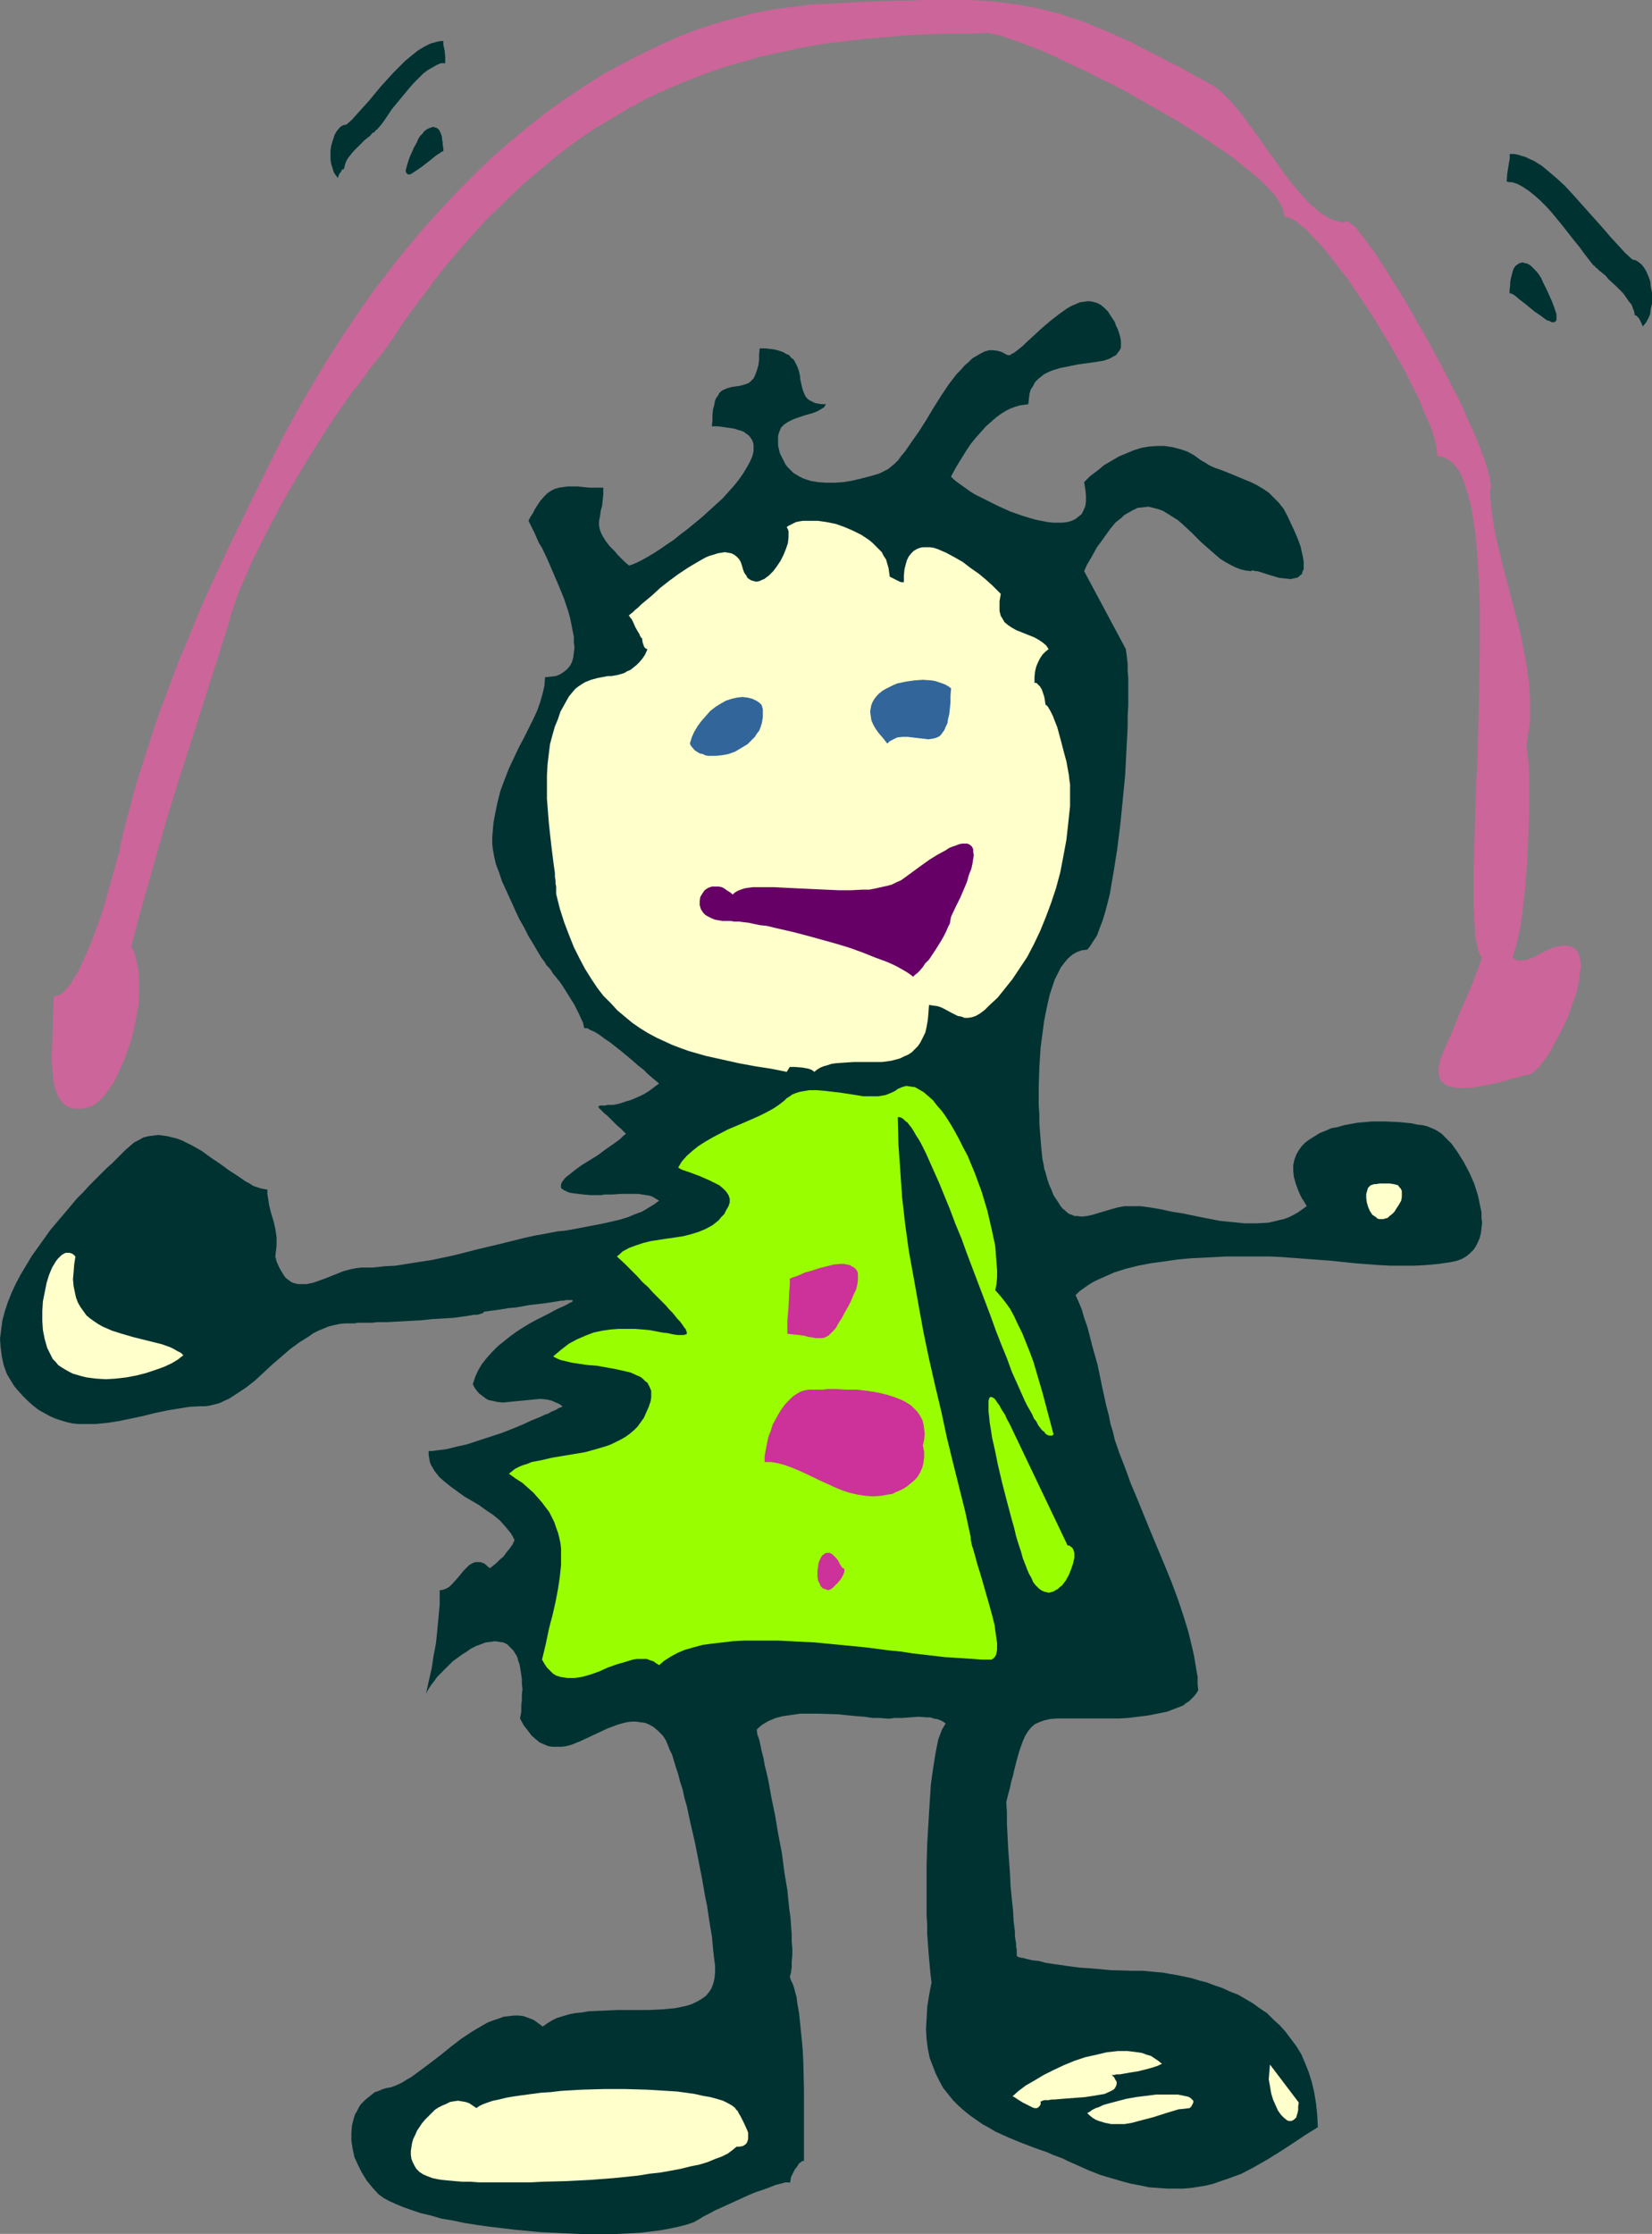
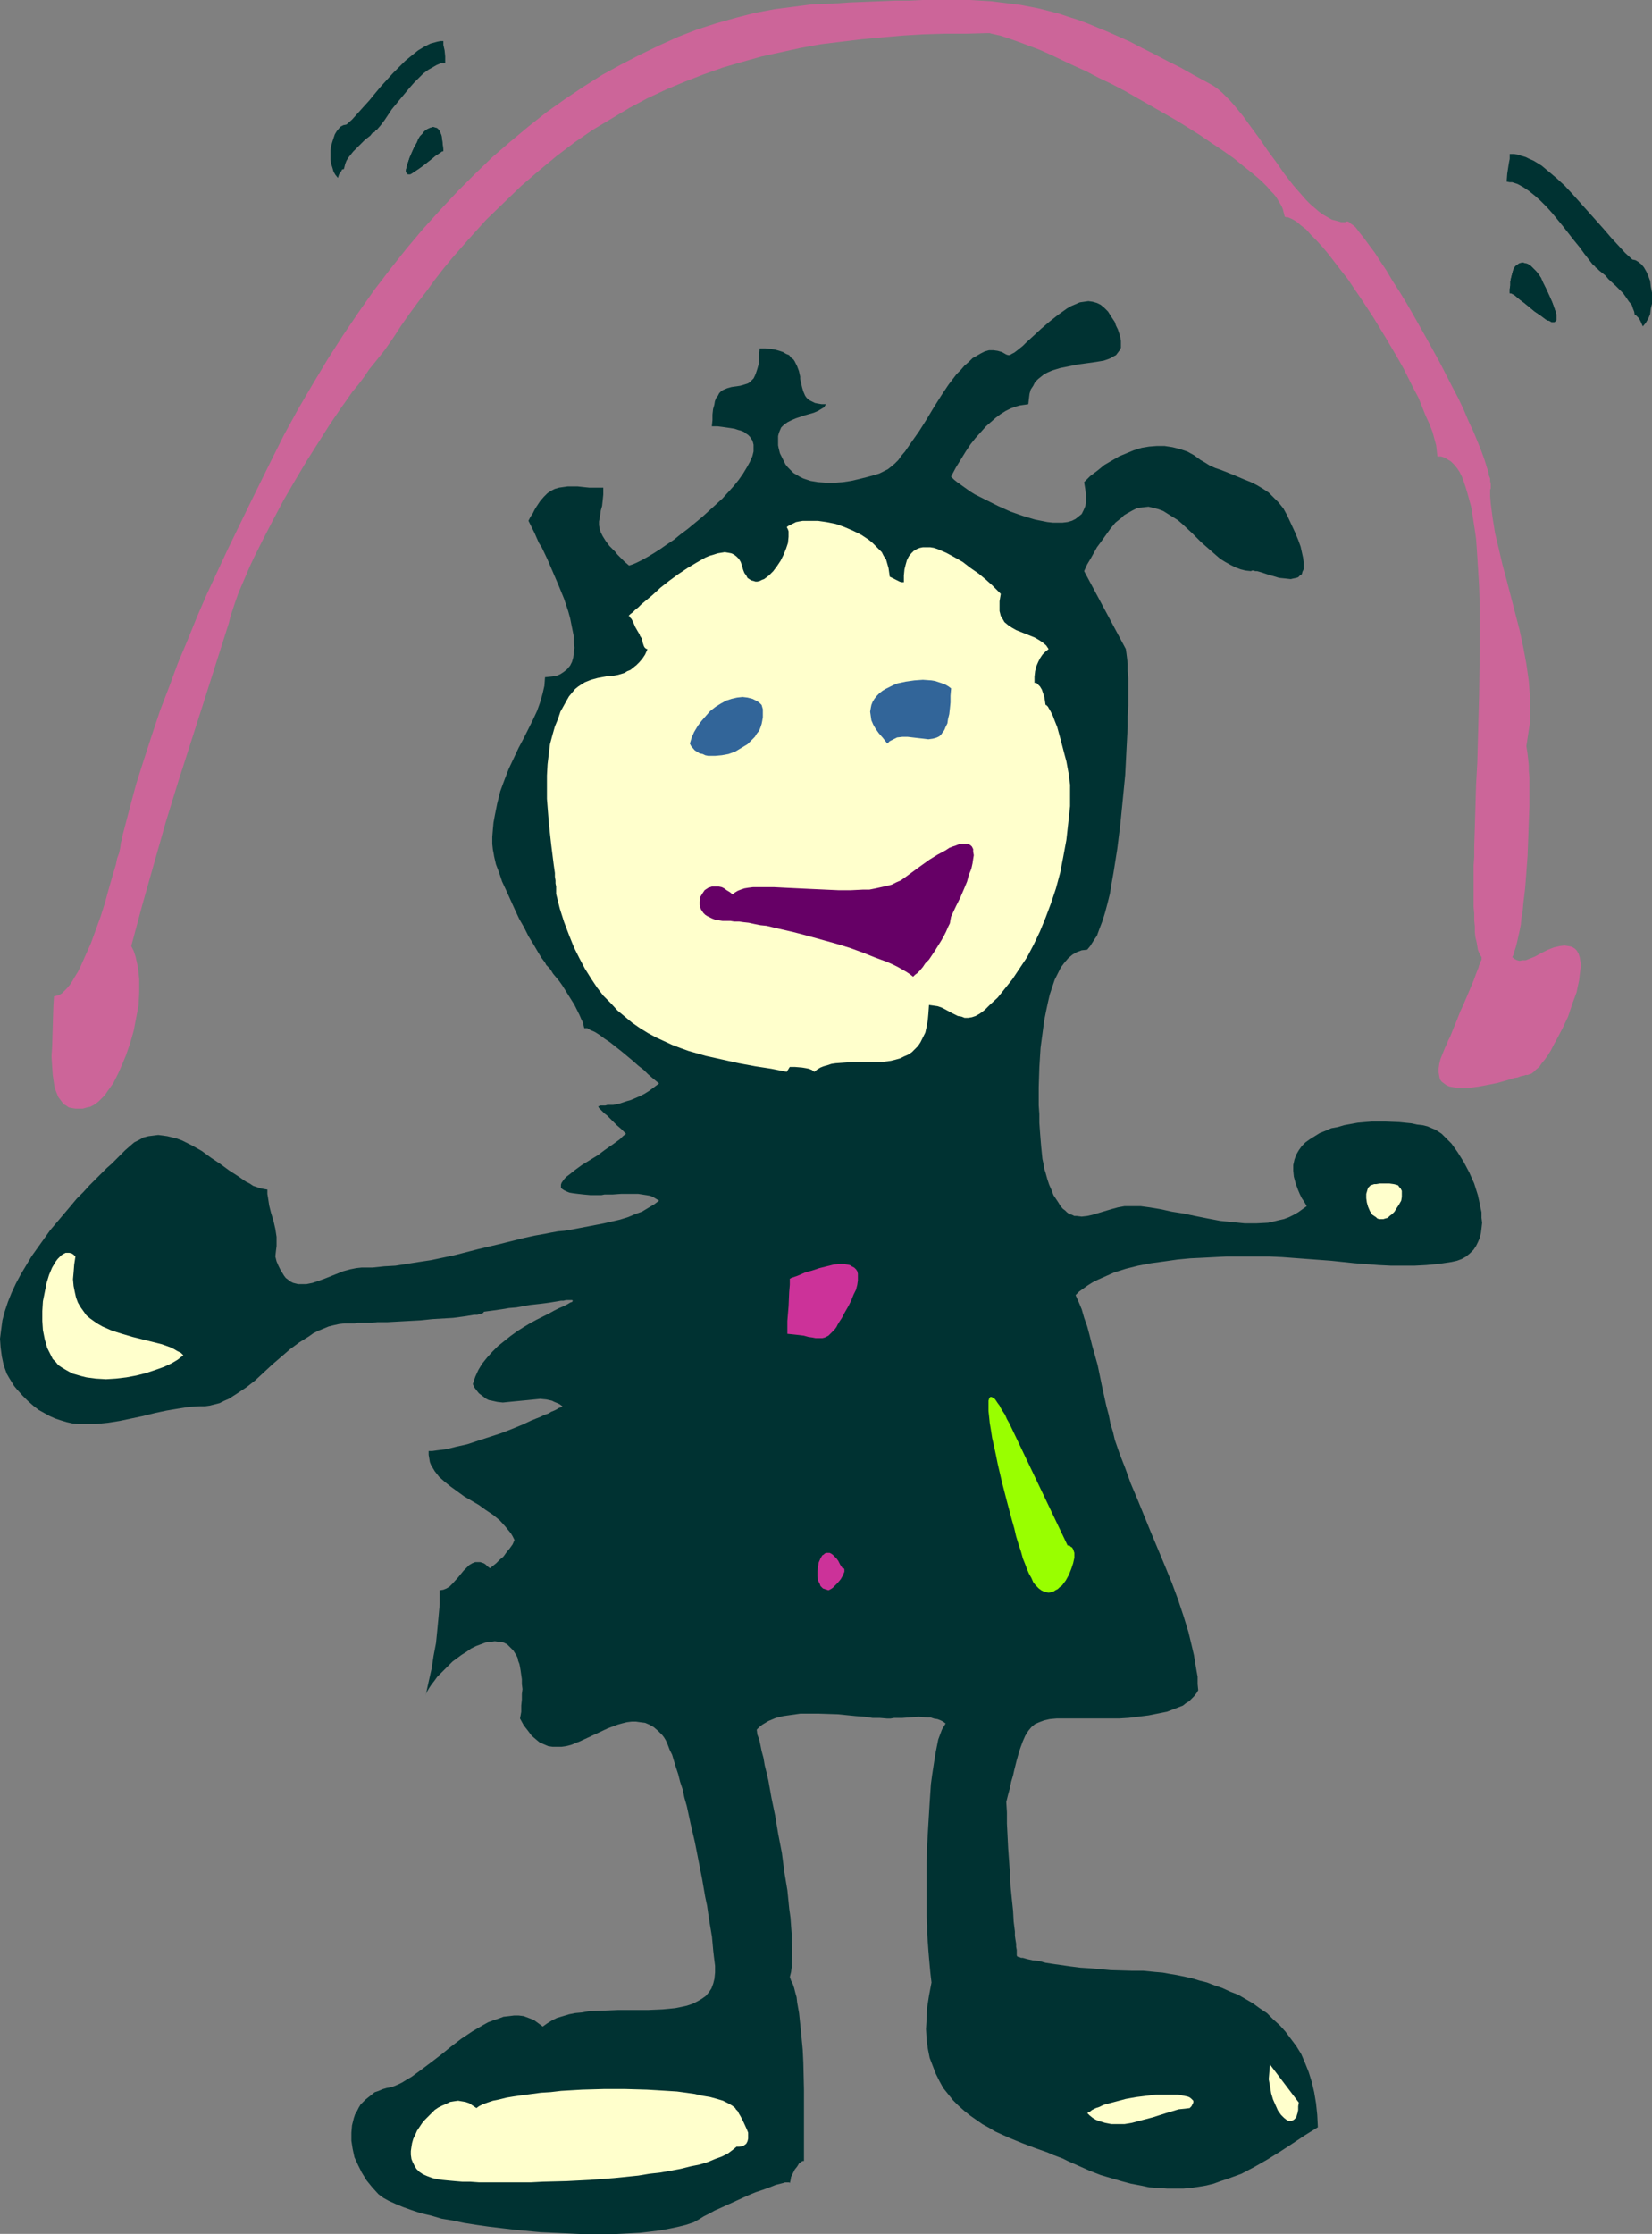
<svg xmlns="http://www.w3.org/2000/svg" xmlns:ns1="http://sodipodi.sourceforge.net/DTD/sodipodi-0.dtd" xmlns:ns2="http://www.inkscape.org/namespaces/inkscape" version="1.0" width="115.18mm" height="155.668mm" id="svg23" ns1:docname="Jumping Rope.wmf">
  <rect width="100%" height="100%" fill="#808080" stroke="none" />
  <ns1:namedview id="namedview23" pagecolor="#ffffff" bordercolor="#000000" borderopacity="0.25" ns2:showpageshadow="2" ns2:pageopacity="0.0" ns2:pagecheckerboard="0" ns2:deskcolor="#d1d1d1" ns2:document-units="mm" />
  <defs id="defs1">
    <pattern id="WMFhbasepattern" patternUnits="userSpaceOnUse" width="6" height="6" x="0" y="0" />
  </defs>
  <path style="fill:#003232;fill-opacity:1;fill-rule:evenodd;stroke:none" d="m 265.171,474.593 0.485,-1.939 0.485,-1.778 0.323,-1.616 0.485,-1.616 0.323,-1.454 0.323,-1.293 0.323,-1.293 0.323,-1.131 0.323,-1.131 0.323,-0.97 0.646,-1.778 0.646,-1.454 0.808,-1.293 0.808,-0.97 0.97,-0.808 1.131,-0.485 1.293,-0.485 1.454,-0.323 1.778,-0.162 h 1.939 2.424 1.293 1.778 1.939 2.262 2.424 2.424 l 2.585,-0.162 2.585,-0.323 2.585,-0.323 2.424,-0.485 2.424,-0.485 2.101,-0.808 2.101,-0.808 0.808,-0.646 0.808,-0.485 0.646,-0.646 0.646,-0.646 0.646,-0.808 0.485,-0.808 -0.162,-1.616 v -1.939 l -0.323,-1.778 -0.323,-1.939 -0.323,-1.939 -0.485,-2.101 -0.97,-4.04 -1.293,-4.201 -1.454,-4.363 -1.616,-4.363 -1.778,-4.363 -3.717,-8.888 -1.778,-4.363 -1.778,-4.363 -1.778,-4.201 -1.454,-4.04 -1.454,-3.717 -1.293,-3.717 -0.485,-2.101 -0.646,-2.101 -0.485,-2.424 -0.646,-2.424 -1.131,-5.171 -1.131,-5.494 -1.454,-5.171 -0.646,-2.585 -0.646,-2.424 -0.808,-2.262 -0.646,-2.262 -0.808,-1.939 -0.808,-1.778 0.97,-0.97 1.131,-0.808 1.131,-0.808 1.293,-0.808 1.293,-0.646 1.454,-0.646 2.909,-1.293 3.07,-0.97 3.232,-0.808 3.393,-0.646 3.555,-0.485 3.393,-0.485 3.393,-0.323 3.393,-0.162 3.07,-0.162 3.07,-0.162 h 3.07 4.848 3.393 l 3.393,0.162 6.464,0.485 6.464,0.485 6.14,0.646 6.302,0.485 3.232,0.162 h 3.07 3.232 l 3.07,-0.162 3.393,-0.323 3.232,-0.485 1.454,-0.323 1.293,-0.485 1.131,-0.646 0.97,-0.808 0.97,-0.97 0.646,-0.97 0.485,-0.97 0.485,-1.131 0.323,-1.293 0.162,-1.293 0.162,-1.454 -0.162,-1.293 v -1.454 l -0.323,-1.454 -0.323,-1.616 -0.323,-1.454 -0.97,-3.07 -1.293,-2.909 -1.454,-2.747 -1.616,-2.585 -0.808,-1.131 -0.808,-1.131 -0.97,-0.97 -0.808,-0.808 -0.808,-0.808 -0.97,-0.646 -0.808,-0.485 -0.808,-0.323 -1.131,-0.485 -1.293,-0.323 -1.454,-0.162 -1.454,-0.323 -1.616,-0.162 -1.616,-0.162 -3.555,-0.162 h -3.717 l -3.717,0.323 -1.778,0.323 -1.778,0.323 -1.616,0.485 -1.778,0.323 -1.454,0.646 -1.616,0.646 -1.293,0.808 -1.293,0.808 -1.131,0.808 -0.97,0.97 -0.808,1.131 -0.646,1.131 -0.485,1.293 -0.323,1.454 v 1.454 l 0.162,1.616 0.485,1.778 0.646,1.778 0.485,1.131 0.485,0.97 0.646,0.97 0.646,1.131 -1.131,0.808 -1.131,0.808 -1.131,0.646 -1.293,0.646 -1.293,0.485 -1.454,0.323 -1.293,0.323 -1.454,0.323 -3.07,0.162 h -3.07 l -3.232,-0.323 -3.232,-0.323 -3.393,-0.646 -3.232,-0.646 -3.07,-0.646 -3.07,-0.485 -2.909,-0.646 -2.909,-0.485 -2.424,-0.323 h -1.293 -1.131 -1.778 l -1.778,0.323 -1.778,0.485 -1.616,0.485 -1.616,0.485 -1.616,0.485 -1.454,0.323 -1.454,0.162 -1.293,-0.162 h -0.646 l -0.646,-0.323 -0.646,-0.162 -0.646,-0.485 -0.485,-0.485 -0.646,-0.485 -0.646,-0.808 -0.485,-0.808 -0.646,-0.97 -0.646,-0.97 -0.485,-1.293 -0.646,-1.454 -0.485,-1.454 -0.485,-1.778 -0.323,-0.97 -0.162,-1.131 -0.323,-1.454 -0.162,-1.616 -0.162,-1.616 -0.162,-1.939 -0.162,-2.101 -0.162,-2.262 v -2.262 l -0.162,-2.262 v -4.848 l 0.162,-5.171 0.323,-5.171 0.646,-4.848 0.323,-2.424 0.485,-2.424 0.485,-2.262 0.485,-2.101 0.646,-1.939 0.646,-1.939 0.808,-1.616 0.808,-1.616 0.97,-1.293 0.97,-1.131 1.131,-0.97 1.131,-0.646 1.293,-0.485 1.454,-0.162 0.808,-0.97 0.808,-1.293 0.97,-1.454 0.646,-1.778 0.808,-2.101 0.646,-2.101 0.646,-2.424 0.646,-2.585 0.485,-2.909 0.485,-2.747 0.485,-3.07 0.485,-3.07 0.808,-6.464 0.646,-6.464 0.646,-6.625 0.323,-6.464 0.162,-3.07 0.162,-3.07 v -2.747 l 0.162,-2.909 v -2.585 -2.424 -2.101 l -0.162,-2.101 v -1.778 l -0.162,-1.454 -0.162,-1.293 -0.162,-1.131 -10.988,-20.522 0.808,-1.778 0.97,-1.616 0.808,-1.454 0.808,-1.454 0.97,-1.293 0.808,-1.131 0.808,-1.131 0.808,-1.131 0.646,-0.808 0.808,-0.97 0.808,-0.646 0.808,-0.646 0.646,-0.646 0.808,-0.485 1.454,-0.808 1.293,-0.646 1.454,-0.162 1.454,-0.162 1.293,0.323 1.293,0.323 1.293,0.485 1.293,0.808 1.293,0.808 1.293,0.808 1.293,1.131 2.424,2.262 2.424,2.424 2.585,2.262 1.293,1.131 1.131,0.97 1.293,0.808 1.454,0.808 1.293,0.646 1.293,0.485 1.293,0.323 1.454,0.162 0.323,-0.162 h 0.323 l 0.485,0.162 h 0.485 l 1.131,0.323 1.454,0.485 3.232,0.97 1.616,0.162 1.454,0.162 0.646,-0.162 0.808,-0.162 0.485,-0.162 0.485,-0.485 0.485,-0.323 0.162,-0.646 0.323,-0.646 v -0.97 -0.97 l -0.162,-1.131 -0.323,-1.454 -0.323,-1.454 -0.646,-1.778 -0.808,-1.939 -0.97,-2.101 -1.131,-2.424 -0.97,-1.778 -1.293,-1.616 -1.293,-1.293 -1.293,-1.293 -1.454,-0.97 -1.616,-0.97 -1.616,-0.808 -1.616,-0.646 -3.07,-1.293 -3.232,-1.293 -1.454,-0.485 -1.454,-0.646 -1.293,-0.808 -1.131,-0.646 -1.778,-1.293 -1.778,-0.97 -1.939,-0.646 -1.939,-0.485 -2.101,-0.323 h -1.939 l -2.101,0.162 -1.939,0.323 -2.101,0.646 -1.939,0.808 -1.939,0.808 -1.939,1.131 -1.939,1.131 -1.778,1.454 -1.939,1.454 -1.616,1.616 0.323,1.939 0.162,1.616 v 1.454 l -0.162,1.293 -0.485,1.131 -0.485,0.97 -0.808,0.646 -0.808,0.646 -0.97,0.485 -1.131,0.323 -1.293,0.162 h -1.293 -1.293 l -1.454,-0.162 -1.616,-0.323 -1.616,-0.323 -1.616,-0.485 -1.616,-0.485 -3.232,-1.131 -3.232,-1.454 -3.232,-1.616 -2.909,-1.454 -1.293,-0.808 -1.131,-0.808 -1.131,-0.808 -1.131,-0.808 -0.808,-0.646 -0.808,-0.808 1.293,-2.424 1.293,-2.101 1.293,-2.101 1.293,-1.939 1.293,-1.616 1.454,-1.616 1.293,-1.454 1.293,-1.131 1.293,-1.131 1.293,-0.97 1.293,-0.808 1.293,-0.646 1.293,-0.485 1.131,-0.323 1.131,-0.162 1.131,-0.162 0.162,-1.454 0.162,-1.293 0.323,-1.131 0.646,-0.97 0.485,-0.97 0.808,-0.808 0.808,-0.646 0.808,-0.646 0.97,-0.485 1.131,-0.485 2.101,-0.646 2.424,-0.485 2.424,-0.485 2.424,-0.323 2.262,-0.323 1.939,-0.323 0.97,-0.323 0.808,-0.323 0.808,-0.485 0.646,-0.323 0.485,-0.646 0.485,-0.646 0.323,-0.646 v -0.808 -0.97 l -0.162,-0.97 -0.323,-1.131 -0.323,-0.97 -0.485,-0.97 -0.323,-0.97 -0.97,-1.454 -0.808,-1.293 -0.97,-0.97 -0.97,-0.808 -0.97,-0.485 -1.131,-0.323 -1.131,-0.162 -1.131,0.162 -1.131,0.162 -1.131,0.485 -1.131,0.485 -1.131,0.646 -1.131,0.808 -1.131,0.808 -2.262,1.778 -2.262,1.939 -2.101,1.939 -1.939,1.778 -0.808,0.808 -0.808,0.646 -0.808,0.646 -0.646,0.485 -0.646,0.323 -0.485,0.323 h -0.485 l -0.485,-0.162 -1.131,-0.646 -1.131,-0.323 -1.131,-0.162 h -1.131 l -1.131,0.323 -0.97,0.485 -1.131,0.646 -1.131,0.646 -0.97,0.97 -1.131,0.97 -0.97,1.131 -1.131,1.131 -2.101,2.747 -1.939,2.909 -1.939,3.07 -1.939,3.232 -1.939,3.07 -1.939,2.747 -1.778,2.585 -0.97,1.131 -0.808,1.131 -0.97,0.97 -0.97,0.808 -0.808,0.646 -0.97,0.485 -1.293,0.646 -1.616,0.485 -1.778,0.485 -1.939,0.485 -2.101,0.485 -2.101,0.323 -2.262,0.162 h -2.101 l -2.262,-0.162 -1.939,-0.323 -1.939,-0.646 -0.97,-0.485 -0.808,-0.485 -0.808,-0.485 -0.808,-0.808 -0.646,-0.646 -0.646,-0.808 -0.485,-0.97 -0.485,-0.97 -0.485,-0.97 -0.323,-1.293 -0.162,-0.808 v -0.97 -0.646 -0.808 l 0.162,-0.646 0.162,-0.485 0.485,-1.131 0.808,-0.808 0.97,-0.646 0.97,-0.485 1.131,-0.485 2.424,-0.808 2.262,-0.646 1.131,-0.485 0.808,-0.485 0.808,-0.485 0.485,-0.808 h -1.131 l -0.97,-0.162 -0.808,-0.162 -0.646,-0.323 -0.646,-0.323 -0.485,-0.323 -0.485,-0.485 -0.323,-0.485 -0.485,-1.131 -0.323,-1.131 -0.323,-1.454 -0.162,-0.646 v -0.646 l -0.323,-1.454 -0.485,-1.293 -0.646,-1.293 -0.323,-0.485 -0.646,-0.485 -0.485,-0.646 -0.808,-0.323 -0.808,-0.485 -0.97,-0.323 -1.131,-0.323 -1.131,-0.162 -1.454,-0.162 h -1.454 l -0.162,1.616 v 1.454 l -0.162,1.293 -0.323,1.131 -0.323,0.97 -0.323,0.808 -0.323,0.646 -0.485,0.485 -0.485,0.485 -0.485,0.323 -0.97,0.323 -1.131,0.323 -1.131,0.162 -1.131,0.162 -1.131,0.323 -1.131,0.485 -0.485,0.323 -0.485,0.485 -0.323,0.646 -0.485,0.646 -0.323,0.808 -0.162,0.97 -0.323,1.131 -0.162,1.454 v 1.454 l -0.162,1.616 h 1.454 l 1.293,0.162 1.131,0.162 1.131,0.162 0.97,0.162 0.97,0.323 0.646,0.162 0.808,0.323 0.646,0.485 0.485,0.323 0.485,0.485 0.323,0.485 0.323,0.485 0.162,0.485 0.162,0.646 v 0.485 1.293 l -0.323,1.293 -0.646,1.454 -0.808,1.454 -0.97,1.616 -1.131,1.616 -1.293,1.616 -1.454,1.616 -1.616,1.778 -1.778,1.616 -3.555,3.232 -3.717,3.07 -1.939,1.454 -1.778,1.454 -1.939,1.293 -1.616,1.131 -1.778,1.131 -1.616,0.97 -1.454,0.808 -1.293,0.646 -1.131,0.485 -0.97,0.323 -1.131,-0.97 -0.97,-0.97 -0.97,-0.97 -0.646,-0.808 -0.808,-0.808 -0.646,-0.646 -0.485,-0.646 -0.485,-0.646 -0.808,-1.293 -0.485,-0.97 -0.323,-0.97 -0.162,-0.97 v -0.97 l 0.162,-0.808 0.162,-0.97 0.162,-1.131 0.323,-1.131 0.162,-1.454 0.162,-1.616 v -1.778 h -1.939 -1.778 l -1.616,-0.162 -1.454,-0.162 h -1.293 -1.293 l -1.131,0.162 -1.131,0.162 -1.131,0.323 -0.97,0.485 -0.97,0.646 -0.97,0.97 -0.97,1.131 -0.97,1.454 -0.485,0.808 -0.485,0.97 -0.646,0.97 -0.485,0.97 0.485,0.97 0.485,0.97 0.646,1.293 0.485,1.131 0.646,1.454 0.808,1.293 1.454,3.07 1.454,3.393 1.454,3.393 1.454,3.555 1.131,3.393 0.485,1.778 0.323,1.616 0.323,1.616 0.323,1.616 v 1.454 l 0.162,1.454 -0.162,1.293 -0.162,1.293 -0.323,1.131 -0.485,0.97 -0.808,0.97 -0.808,0.646 -0.97,0.646 -1.131,0.485 -1.293,0.162 -1.616,0.162 -0.162,2.262 -0.485,2.101 -0.646,2.262 -0.808,2.262 -1.131,2.424 -1.131,2.262 -1.293,2.585 -1.293,2.424 -1.293,2.747 -1.293,2.747 -1.131,2.909 -1.131,3.07 -0.808,3.232 -0.646,3.232 -0.323,1.778 -0.162,1.778 -0.162,1.939 v 1.939 l 0.162,1.454 0.162,0.808 0.162,0.97 0.485,2.101 0.808,2.101 0.808,2.424 1.131,2.424 2.262,5.009 1.131,2.424 1.293,2.262 1.131,2.262 1.293,2.101 1.131,1.939 0.97,1.616 0.485,0.646 0.485,0.646 0.323,0.646 0.323,0.323 0.485,0.485 0.485,0.646 0.485,0.808 0.808,0.97 0.808,0.97 0.808,1.131 3.232,5.171 0.646,1.293 0.646,1.293 0.485,1.131 0.485,0.97 0.162,0.808 0.162,0.646 h 0.323 0.485 l 0.808,0.485 1.131,0.485 1.293,0.808 1.293,0.97 1.454,0.97 3.07,2.424 2.909,2.424 1.454,1.293 1.454,1.131 1.131,1.131 1.131,0.97 0.97,0.808 0.808,0.646 -1.293,0.97 -1.293,0.97 -1.293,0.808 -1.293,0.646 -1.131,0.485 -1.131,0.485 -1.131,0.323 -0.97,0.323 -0.97,0.323 -0.808,0.162 -0.808,0.162 h -1.454 l -0.646,0.162 h -0.485 -0.323 -0.485 l -0.323,0.162 h -0.162 v 0.162 l 0.162,0.323 0.162,0.162 0.323,0.323 0.485,0.485 0.485,0.485 0.646,0.485 0.808,0.808 0.808,0.808 0.97,0.97 1.131,0.97 1.293,1.293 -0.808,0.646 -0.808,0.808 -1.778,1.293 -2.101,1.454 -1.939,1.454 -2.101,1.293 -2.101,1.293 -1.778,1.293 -0.808,0.646 -0.808,0.646 -0.646,0.485 -0.485,0.485 -0.485,0.646 -0.323,0.485 -0.162,0.485 v 0.323 0.485 l 0.323,0.323 0.485,0.323 0.646,0.323 0.808,0.323 0.97,0.162 1.293,0.162 1.454,0.162 1.778,0.162 h 1.939 0.97 l 0.808,-0.162 h 2.101 l 2.262,-0.162 h 2.262 2.262 l 2.101,0.323 0.97,0.162 0.808,0.323 0.808,0.485 0.808,0.485 -1.293,0.97 -1.616,0.97 -1.616,0.97 -1.778,0.646 -1.939,0.808 -2.101,0.646 -4.201,0.97 -4.201,0.808 -4.201,0.808 -1.939,0.323 -1.778,0.162 -1.778,0.323 -1.616,0.323 -2.747,0.485 -2.909,0.646 -5.817,1.454 -6.14,1.454 -6.302,1.616 -6.14,1.293 -3.232,0.485 -3.07,0.485 -3.07,0.485 -2.909,0.162 -3.07,0.323 h -2.909 l -1.454,0.162 -1.616,0.323 -1.778,0.485 -1.616,0.646 -1.616,0.646 -1.616,0.646 -1.778,0.646 -1.454,0.485 -1.616,0.323 H 79.341 78.533 l -0.646,-0.162 -0.646,-0.162 -0.646,-0.323 -0.646,-0.485 -0.646,-0.485 -0.485,-0.646 -0.485,-0.808 -0.485,-0.808 -0.485,-0.97 -0.485,-1.131 -0.323,-1.293 0.162,-1.454 0.162,-1.293 v -1.131 -1.293 l -0.323,-2.101 -0.485,-2.101 -0.646,-2.101 -0.485,-1.939 -0.323,-2.101 -0.162,-0.97 v -1.131 l -0.97,-0.162 -0.808,-0.162 -0.97,-0.323 -0.97,-0.323 -0.97,-0.646 -0.97,-0.485 -2.101,-1.454 -2.262,-1.454 -2.424,-1.778 -2.424,-1.616 -2.424,-1.778 -2.585,-1.454 -2.585,-1.293 -1.293,-0.485 -1.293,-0.323 -1.293,-0.323 -1.131,-0.162 -1.293,-0.162 -1.293,0.162 -1.293,0.162 -1.293,0.323 -1.131,0.646 -1.293,0.646 -1.131,0.97 -1.293,1.131 -0.646,0.646 -0.808,0.808 -0.97,0.97 -1.131,1.131 -1.293,1.131 -1.454,1.454 -1.454,1.454 -1.616,1.616 -1.616,1.778 -1.778,1.778 -1.616,1.939 -1.778,2.101 -3.555,4.201 -3.232,4.525 -1.616,2.262 -1.454,2.424 -1.454,2.424 -1.293,2.424 -1.131,2.424 -0.97,2.424 -0.808,2.424 -0.646,2.424 -0.323,2.424 L 0,352.592 l 0.162,2.262 0.323,2.424 0.485,2.262 0.808,2.262 0.646,1.131 1.293,2.101 0.808,0.97 1.454,1.616 1.293,1.293 1.454,1.293 1.454,1.131 1.454,0.808 1.454,0.808 1.454,0.646 1.454,0.485 1.616,0.485 1.454,0.323 1.616,0.162 h 1.454 3.07 l 3.232,-0.323 3.07,-0.485 3.07,-0.646 3.07,-0.646 3.232,-0.808 3.07,-0.646 2.909,-0.485 3.07,-0.485 2.909,-0.162 h 1.293 l 1.131,-0.162 1.293,-0.323 1.293,-0.323 1.293,-0.646 1.131,-0.485 2.262,-1.454 2.424,-1.616 2.262,-1.778 4.525,-4.201 2.262,-1.939 2.424,-2.101 2.424,-1.778 2.585,-1.616 1.131,-0.808 1.293,-0.646 2.747,-1.131 1.293,-0.323 1.454,-0.323 1.454,-0.162 h 1.454 1.131 l 0.808,-0.162 h 0.808 0.97 0.97 1.131 l 1.293,-0.162 h 2.585 l 2.909,-0.162 5.979,-0.323 3.07,-0.323 2.747,-0.162 2.747,-0.162 2.424,-0.323 1.131,-0.162 0.97,-0.162 0.97,-0.162 h 0.808 l 0.646,-0.162 0.485,-0.162 0.485,-0.162 0.162,-0.323 2.424,-0.323 2.262,-0.323 1.939,-0.323 1.939,-0.162 1.778,-0.323 1.778,-0.323 1.454,-0.162 1.454,-0.162 1.293,-0.162 1.131,-0.162 0.97,-0.162 0.97,-0.162 0.97,-0.162 h 0.646 l 0.646,-0.162 h 0.485 0.97 0.162 l 0.162,0.162 v 0 l -0.162,0.323 -0.485,0.162 -0.808,0.485 -0.97,0.485 -1.131,0.485 -1.293,0.646 -1.454,0.808 -1.616,0.808 -1.616,0.808 -1.778,0.97 -1.616,0.97 -1.778,1.131 -1.778,1.293 -1.616,1.293 -1.616,1.293 -1.454,1.454 -1.454,1.616 -1.293,1.616 -0.97,1.616 -0.808,1.778 -0.646,1.939 0.485,0.97 0.485,0.646 0.646,0.808 0.646,0.485 0.646,0.485 0.646,0.485 0.646,0.323 0.808,0.162 1.454,0.323 1.454,0.162 1.616,-0.162 1.616,-0.162 3.393,-0.323 1.616,-0.162 1.616,-0.162 1.616,0.162 1.454,0.323 0.646,0.323 0.808,0.323 0.646,0.323 0.646,0.485 v 0.162 h -0.162 l -0.323,0.162 -0.485,0.162 -0.485,0.323 -0.646,0.323 -0.808,0.323 -0.808,0.485 -0.97,0.323 -0.97,0.485 -2.424,0.97 -2.424,1.131 -2.747,1.131 -2.909,1.131 -5.979,1.939 -2.909,0.97 -2.909,0.646 -2.585,0.646 -1.293,0.162 -1.293,0.162 -1.131,0.162 h -0.97 v 0.97 l 0.162,0.97 0.162,0.97 0.323,0.808 0.485,0.808 0.485,0.808 1.131,1.454 1.454,1.293 1.616,1.293 1.778,1.293 1.778,1.293 3.878,2.262 1.778,1.293 1.939,1.293 1.778,1.454 1.454,1.616 1.454,1.778 0.485,0.808 0.485,0.97 -0.485,1.131 -0.808,1.131 -0.808,0.97 -0.808,1.131 -0.97,0.808 -0.97,0.97 -0.808,0.646 -0.808,0.646 -0.646,-0.485 -0.485,-0.485 -0.485,-0.323 -0.485,-0.162 -0.485,-0.162 h -0.485 -0.808 l -0.808,0.323 -0.808,0.485 -0.646,0.646 -0.808,0.808 -1.454,1.778 -1.454,1.616 -0.808,0.808 -0.808,0.485 -0.808,0.323 -0.97,0.162 v 3.717 l -0.323,3.555 -0.323,3.393 -0.323,3.232 -0.646,3.393 -0.485,3.232 -0.808,3.555 -0.808,3.717 0.162,-0.646 0.323,-0.646 0.485,-0.808 0.646,-0.97 0.646,-0.808 0.808,-1.131 0.97,-0.97 0.97,-0.97 2.101,-2.101 2.424,-1.778 1.293,-0.808 1.131,-0.808 1.293,-0.646 1.293,-0.485 1.293,-0.485 1.293,-0.162 1.131,-0.162 1.131,0.162 1.131,0.162 0.97,0.485 0.808,0.808 0.808,0.808 0.808,1.293 0.323,0.646 0.162,0.808 0.323,0.808 0.162,0.808 0.162,0.97 0.162,1.131 0.162,1.131 v 1.293 l 0.162,1.293 -0.162,1.293 v 1.454 l -0.162,1.616 v 1.616 l -0.323,1.778 0.97,1.778 1.131,1.454 0.97,1.293 1.131,0.97 0.97,0.808 1.131,0.485 1.131,0.485 1.131,0.162 h 1.293 1.131 l 1.131,-0.162 1.293,-0.323 2.424,-0.97 2.424,-1.131 2.424,-1.131 2.424,-1.131 2.585,-0.97 1.131,-0.323 1.293,-0.323 1.293,-0.162 h 1.131 l 1.131,0.162 1.293,0.162 1.131,0.485 1.131,0.646 1.131,0.97 1.131,1.131 0.485,0.646 0.485,0.808 0.485,1.131 0.485,1.293 0.646,1.293 0.485,1.616 0.485,1.616 0.646,1.939 0.485,1.939 0.646,1.939 0.485,2.262 0.646,2.262 0.97,4.525 1.131,4.848 1.939,9.857 0.808,4.686 0.485,2.262 0.323,2.262 0.323,2.101 0.323,1.939 0.323,1.939 0.162,1.778 0.162,1.778 0.162,1.454 0.162,1.293 0.162,1.293 v 1.778 l -0.162,1.616 -0.323,1.293 -0.485,1.293 -0.646,0.97 -0.808,0.97 -1.131,0.808 -1.131,0.646 -1.293,0.646 -1.454,0.485 -1.454,0.323 -1.616,0.323 -1.616,0.162 -1.778,0.162 -3.717,0.162 h -3.878 -4.04 l -3.878,0.162 -3.878,0.162 -1.778,0.323 -1.778,0.162 -1.616,0.323 -1.616,0.485 -1.616,0.485 -1.293,0.646 -1.293,0.808 -1.131,0.808 -1.293,-0.97 -1.131,-0.808 -1.293,-0.485 -1.293,-0.485 -1.293,-0.162 h -1.293 l -1.293,0.162 -1.454,0.162 -1.293,0.485 -1.454,0.485 -1.293,0.485 -1.454,0.808 -2.747,1.616 -2.909,1.939 -2.747,2.101 -2.585,2.101 -2.747,2.101 -2.585,1.939 -2.424,1.778 -1.131,0.646 -1.293,0.808 -0.97,0.485 -1.131,0.485 -0.97,0.323 -0.97,0.162 -1.131,0.323 -1.131,0.485 -0.97,0.323 -0.808,0.646 -0.808,0.646 -0.808,0.646 -0.646,0.646 -0.646,0.646 -0.485,0.808 -0.485,0.97 -0.485,0.808 -0.323,0.97 -0.485,1.939 -0.162,1.939 v 2.101 l 0.323,2.101 0.485,2.262 0.97,2.101 0.97,1.939 1.293,2.101 1.454,1.778 1.616,1.778 1.293,0.97 1.454,0.808 1.778,0.808 1.939,0.808 2.262,0.808 2.424,0.808 2.747,0.646 2.747,0.808 2.909,0.485 3.07,0.646 3.07,0.485 3.393,0.485 6.787,0.808 6.787,0.646 6.948,0.323 3.393,0.162 h 3.393 3.232 3.232 l 3.232,-0.162 2.909,-0.162 2.747,-0.323 2.585,-0.323 2.585,-0.485 2.262,-0.485 1.939,-0.485 1.939,-0.646 1.454,-0.808 1.293,-0.808 0.323,-0.162 0.323,-0.162 0.323,-0.162 0.646,-0.323 1.131,-0.646 1.454,-0.646 1.778,-0.808 1.778,-0.808 3.878,-1.778 1.939,-0.808 1.939,-0.646 1.778,-0.646 1.616,-0.646 1.293,-0.323 0.646,-0.162 0.485,-0.162 h 0.485 0.323 0.323 l 0.162,0.162 0.162,-0.646 0.162,-0.97 0.485,-0.97 0.485,-0.97 0.646,-0.808 0.485,-0.808 0.646,-0.485 0.323,-0.162 h 0.323 v -5.494 -3.07 -6.625 -3.555 l -0.162,-7.11 -0.162,-3.393 -0.323,-3.393 -0.323,-3.232 -0.323,-3.07 -0.485,-2.747 -0.162,-1.454 -0.323,-1.131 -0.323,-1.293 -0.323,-0.97 -0.485,-0.97 -0.323,-0.97 0.323,-1.293 0.162,-1.293 v -1.454 l 0.162,-1.616 v -1.778 l -0.162,-1.939 v -1.939 l -0.162,-2.101 -0.162,-2.262 -0.323,-2.262 -0.485,-4.848 -0.808,-4.848 -0.646,-5.009 -0.97,-5.009 -0.808,-4.848 -0.97,-4.686 -0.808,-4.525 -0.485,-2.101 -0.485,-1.939 -0.323,-1.939 -0.485,-1.778 -0.323,-1.616 -0.323,-1.454 -0.485,-1.293 -0.162,-1.293 0.646,-0.646 0.808,-0.646 0.808,-0.485 0.808,-0.485 1.939,-0.808 1.939,-0.485 2.262,-0.323 2.262,-0.323 h 2.424 2.424 l 5.009,0.162 4.848,0.485 2.262,0.162 2.101,0.323 h 1.939 l 1.939,0.162 h 0.808 l 0.97,-0.162 h 2.101 l 4.363,-0.323 2.101,0.162 h 0.97 l 0.97,0.323 0.97,0.162 0.808,0.323 0.646,0.323 0.646,0.485 -0.485,0.808 -0.485,0.808 -0.485,1.293 -0.485,1.293 -0.323,1.616 -0.323,1.616 -0.323,1.939 -0.323,2.101 -0.323,2.101 -0.323,2.424 -0.162,2.424 -0.162,2.424 -0.323,5.332 -0.323,5.494 -0.162,5.494 v 5.494 5.332 2.585 l 0.162,2.585 v 2.262 l 0.162,2.262 0.162,2.262 0.162,1.939 0.162,1.778 0.162,1.778 0.162,1.454 0.162,1.293 -0.646,3.393 -0.485,3.07 -0.162,3.07 -0.162,2.747 0.162,2.747 0.323,2.424 0.485,2.424 0.808,2.101 0.808,2.101 0.97,1.939 0.97,1.778 1.293,1.616 1.293,1.616 1.454,1.454 1.454,1.293 1.616,1.293 1.616,1.131 1.616,1.131 1.778,0.97 1.616,0.97 3.555,1.616 3.555,1.454 3.393,1.293 3.232,1.131 1.454,0.646 1.293,0.485 1.293,0.485 1.293,0.646 2.909,1.293 2.909,1.293 2.909,1.131 2.747,0.808 2.747,0.808 2.424,0.646 2.585,0.485 2.262,0.485 2.424,0.162 2.262,0.162 h 2.262 2.101 l 1.939,-0.162 2.101,-0.323 1.939,-0.323 1.939,-0.485 1.778,-0.646 1.939,-0.646 3.555,-1.293 3.393,-1.778 3.393,-1.939 3.393,-2.101 3.232,-2.101 3.393,-2.262 3.393,-2.101 -0.162,-3.232 -0.323,-3.07 -0.485,-2.909 -0.646,-2.747 -0.808,-2.585 -0.97,-2.424 -0.97,-2.262 -1.293,-2.101 -1.454,-1.939 -1.454,-1.939 -1.454,-1.616 -1.778,-1.616 -1.616,-1.616 -1.939,-1.293 -1.778,-1.293 -1.939,-1.131 -1.939,-1.131 -2.101,-0.808 -2.101,-0.97 -1.939,-0.646 -2.101,-0.808 -1.939,-0.485 -2.101,-0.646 -3.878,-0.808 -1.939,-0.323 -1.778,-0.323 -1.939,-0.162 -1.616,-0.162 -1.616,-0.162 h -1.616 -1.454 l -5.494,-0.162 -5.333,-0.485 -2.585,-0.162 -2.585,-0.323 -2.262,-0.323 -2.262,-0.323 -2.101,-0.323 -1.778,-0.485 -1.616,-0.162 -1.454,-0.323 -1.131,-0.323 h -0.485 l -0.323,-0.162 h -0.323 l -0.162,-0.162 h -0.162 v 0 0 l -0.162,-0.323 v -0.323 -0.485 -0.646 l -0.162,-0.808 v -0.808 l -0.162,-0.97 -0.162,-1.131 v -1.131 l -0.323,-2.585 -0.162,-2.909 -0.323,-3.07 -0.323,-3.232 -0.162,-3.393 -0.485,-6.787 -0.162,-3.232 -0.162,-3.232 v -2.909 z" id="path1" />
  <path style="fill:#ffffcc;fill-opacity:1;fill-rule:evenodd;stroke:none" d="m 281.977,207.645 v 4.686 l -0.485,4.525 -0.485,4.363 -0.808,4.363 -0.808,4.201 -1.131,4.201 -1.293,3.878 -1.454,3.878 -1.454,3.555 -1.616,3.393 -1.778,3.393 -1.939,2.909 -1.939,2.909 -1.939,2.424 -1.939,2.424 -2.101,1.939 -0.646,0.646 -0.646,0.646 -0.646,0.485 -0.646,0.485 -1.131,0.646 -0.97,0.323 -0.97,0.162 h -0.97 l -0.808,-0.323 -0.97,-0.162 -1.616,-0.808 -1.778,-0.97 -0.97,-0.485 -0.97,-0.323 -1.131,-0.162 -1.131,-0.162 -0.162,2.262 -0.162,1.778 -0.323,1.778 -0.323,1.454 -0.646,1.293 -0.646,1.293 -0.646,0.97 -0.808,0.808 -0.808,0.808 -0.97,0.646 -1.131,0.485 -0.97,0.485 -1.131,0.323 -1.293,0.323 -2.424,0.323 h -2.424 -5.009 l -2.424,0.162 -2.262,0.162 -1.131,0.162 -0.97,0.323 -1.131,0.323 -0.808,0.323 -0.808,0.485 -0.808,0.646 -0.646,-0.485 -0.808,-0.323 -0.808,-0.162 -0.97,-0.162 -1.939,-0.162 h -1.293 l -0.808,1.293 -4.04,-0.808 -4.201,-0.646 -4.363,-0.808 -4.363,-0.97 -4.363,-0.97 -4.525,-1.293 -2.262,-0.808 -2.101,-0.808 -2.101,-0.97 -2.101,-0.97 -2.101,-1.131 -2.101,-1.293 -2.101,-1.454 -1.939,-1.616 -1.939,-1.616 -1.778,-1.939 -1.939,-1.939 -1.616,-2.101 -1.616,-2.424 -1.616,-2.585 -1.454,-2.747 -1.454,-2.909 -1.293,-3.232 -1.293,-3.393 -1.131,-3.555 -0.97,-3.878 v -0.323 -1.616 l -0.162,-0.808 v -0.808 l -0.162,-0.97 v -0.97 l -0.323,-2.262 -0.323,-2.585 -0.323,-2.585 -0.323,-2.909 -0.323,-3.07 -0.485,-6.14 v -3.07 -3.07 l 0.162,-2.909 0.323,-2.747 0.323,-2.585 0.646,-2.424 0.646,-2.262 0.808,-1.939 0.646,-1.939 0.808,-1.454 0.808,-1.454 0.646,-1.131 0.808,-0.97 0.808,-0.97 0.808,-0.646 0.97,-0.646 0.808,-0.485 0.808,-0.323 0.808,-0.323 1.778,-0.485 1.778,-0.323 0.808,-0.162 h 0.97 l 1.778,-0.323 1.616,-0.485 0.808,-0.485 0.808,-0.323 0.808,-0.646 0.808,-0.646 0.808,-0.808 0.808,-0.97 0.646,-0.97 0.646,-1.454 h -0.162 l -0.323,-0.162 -0.323,-0.323 -0.162,-0.323 -0.323,-0.97 -0.162,-1.131 h -0.162 l -0.162,-0.323 -0.162,-0.162 -0.162,-0.485 -0.485,-0.808 -0.646,-1.131 -0.485,-1.131 -0.485,-0.97 -0.323,-0.323 -0.162,-0.323 -0.162,-0.162 h -0.162 l 0.485,-0.485 0.646,-0.485 0.646,-0.646 0.808,-0.646 0.808,-0.808 0.97,-0.808 0.97,-0.808 0.97,-0.808 2.101,-1.939 2.262,-1.778 2.424,-1.778 2.424,-1.616 2.424,-1.454 1.131,-0.646 1.131,-0.646 1.131,-0.485 1.131,-0.323 0.97,-0.323 0.97,-0.162 0.97,-0.162 0.97,0.162 0.808,0.162 0.646,0.323 0.646,0.485 0.646,0.646 0.485,0.808 0.323,0.97 0.323,1.131 0.323,0.808 0.485,0.646 0.323,0.646 0.485,0.323 0.485,0.323 0.646,0.162 0.485,0.162 h 0.485 l 0.646,-0.162 0.646,-0.323 0.485,-0.162 1.293,-0.97 1.131,-1.131 0.97,-1.293 0.97,-1.454 0.808,-1.616 0.646,-1.616 0.485,-1.454 0.162,-1.616 v -0.646 -0.808 l -0.162,-0.485 -0.323,-0.646 0.485,-0.323 0.646,-0.323 0.646,-0.323 0.646,-0.323 0.808,-0.162 0.97,-0.162 h 1.939 2.101 l 2.262,0.323 2.424,0.485 2.262,0.808 2.262,0.97 2.262,1.131 1.939,1.293 0.97,0.808 0.808,0.808 0.808,0.808 0.808,0.808 0.485,0.97 0.646,0.97 0.323,1.131 0.323,1.131 0.162,1.131 0.162,1.131 0.323,0.162 0.323,0.162 0.97,0.485 0.97,0.485 0.485,0.162 h 0.646 v -1.778 l 0.162,-1.616 0.323,-1.293 0.323,-1.131 0.485,-0.97 0.646,-0.808 0.646,-0.646 0.808,-0.485 0.808,-0.323 0.808,-0.162 h 0.97 0.97 l 0.97,0.162 0.97,0.323 1.131,0.485 1.131,0.485 2.101,1.131 2.262,1.293 2.101,1.616 2.101,1.454 1.939,1.616 1.616,1.454 0.646,0.646 0.646,0.646 0.485,0.485 0.485,0.485 -0.162,0.97 -0.162,0.97 v 0.97 0.808 0.808 l 0.162,0.646 0.162,0.646 0.323,0.485 0.646,1.131 0.97,0.808 0.97,0.646 1.131,0.646 2.424,0.97 2.424,0.97 1.131,0.646 0.97,0.646 0.97,0.808 0.646,0.97 -0.808,0.646 -0.808,0.808 -0.646,0.97 -0.485,0.97 -0.485,1.131 -0.323,1.293 -0.162,1.454 v 1.616 h 0.485 l 0.485,0.485 0.485,0.485 0.485,0.808 0.323,0.97 0.323,0.97 0.162,0.97 0.162,1.131 h 0.162 l 0.162,0.162 0.323,0.323 0.162,0.323 0.485,0.808 0.646,1.293 0.485,1.293 0.646,1.616 0.485,1.778 0.485,1.778 0.97,3.717 0.485,1.778 0.323,1.778 0.323,1.778 0.162,1.454 0.162,1.131 v 0.485 z" id="path2" />
-   <path style="fill:#99ff00;fill-opacity:1;fill-rule:evenodd;stroke:none" d="m 255.637,404.139 0.162,0.646 v 0.646 l 0.162,0.808 0.162,0.808 0.323,0.97 0.323,1.131 0.323,1.131 0.323,1.293 0.808,2.585 0.808,2.747 1.616,5.656 0.808,2.909 0.646,2.585 0.162,1.293 0.162,1.131 0.162,1.131 0.162,1.131 v 1.778 l -0.162,0.808 -0.162,0.646 -0.323,0.485 -0.323,0.323 -0.485,0.323 h -0.485 -2.101 l -2.101,-0.162 -2.424,-0.162 -2.424,-0.162 -2.747,-0.162 -2.747,-0.323 -2.747,-0.323 -2.909,-0.323 -3.07,-0.485 -3.232,-0.323 -6.302,-0.808 -6.625,-0.646 -6.625,-0.646 -6.464,-0.323 -3.232,-0.162 h -3.07 -3.07 -2.909 l -2.909,0.162 -2.747,0.323 -2.747,0.323 -2.424,0.323 -2.424,0.646 -2.262,0.646 -1.939,0.808 -1.778,0.97 -1.778,1.131 -1.293,1.131 -0.808,-0.485 -0.646,-0.485 -0.97,-0.323 -0.808,-0.323 h -0.808 -0.97 -0.97 l -0.97,0.162 -2.101,0.646 -2.262,0.646 -2.262,0.808 -2.101,0.97 -2.262,0.808 -2.262,0.646 -2.101,0.323 h -0.97 -0.97 l -0.97,-0.162 -0.97,-0.162 -0.97,-0.323 -0.808,-0.485 -0.808,-0.808 -0.808,-0.808 -0.646,-0.97 -0.646,-1.131 0.97,-4.04 0.808,-3.878 0.485,-1.939 0.485,-1.778 0.808,-3.555 0.646,-3.393 0.485,-3.232 0.323,-3.07 v -2.909 -1.454 l -0.162,-1.454 -0.323,-1.454 -0.323,-1.293 -0.485,-1.293 -0.485,-1.454 -0.646,-1.293 -0.646,-1.293 -0.97,-1.293 -0.97,-1.293 -1.131,-1.293 -1.131,-1.293 -1.454,-1.293 -1.454,-1.293 -1.778,-1.131 -1.778,-1.293 0.808,-0.646 0.808,-0.646 0.97,-0.485 1.131,-0.485 1.131,-0.323 1.131,-0.485 2.585,-0.485 2.747,-0.646 2.909,-0.485 2.909,-0.485 2.909,-0.485 2.909,-0.808 2.747,-0.808 1.293,-0.485 1.293,-0.646 1.293,-0.646 1.131,-0.646 1.131,-0.808 1.131,-0.97 0.97,-0.97 0.808,-1.131 0.808,-1.131 0.646,-1.454 0.646,-1.454 0.485,-1.454 0.162,-0.97 v -0.97 -0.808 l -0.323,-0.808 -0.323,-0.646 -0.323,-0.646 -0.646,-0.485 -0.646,-0.646 -0.646,-0.485 -0.808,-0.323 -1.778,-0.808 -2.101,-0.485 -2.262,-0.485 -4.525,-0.808 -2.262,-0.162 -2.262,-0.323 -2.101,-0.323 -1.939,-0.485 -0.808,-0.162 -0.808,-0.323 -0.646,-0.323 -0.646,-0.323 1.131,-0.97 0.97,-0.808 2.101,-1.616 2.101,-1.131 2.262,-0.97 2.101,-0.808 2.262,-0.485 2.262,-0.323 2.101,-0.162 h 2.262 1.939 l 2.101,0.162 1.778,0.162 1.778,0.323 1.616,0.323 1.454,0.162 1.454,0.323 1.131,0.162 h 0.97 0.646 l 0.485,-0.162 h 0.162 l 0.162,-0.162 v -0.323 -0.162 l -0.162,-0.323 -0.162,-0.485 -0.323,-0.323 -0.323,-0.485 -0.323,-0.485 -0.485,-0.646 -0.646,-0.646 -0.646,-0.808 -0.646,-0.808 -0.97,-0.97 -0.808,-0.97 -1.131,-1.131 -1.131,-1.131 -1.131,-1.131 -1.293,-1.454 -1.454,-1.293 -1.454,-1.616 -1.616,-1.616 -1.778,-1.778 -1.939,-1.778 0.808,-0.646 0.646,-0.646 1.778,-0.97 1.778,-0.646 1.939,-0.646 1.939,-0.485 2.101,-0.323 2.101,-0.323 2.262,-0.323 2.101,-0.323 1.939,-0.485 2.101,-0.646 1.939,-0.808 1.778,-0.97 0.808,-0.646 0.808,-0.646 0.646,-0.808 0.808,-0.808 0.485,-0.97 0.646,-1.131 0.162,-0.485 0.162,-0.485 v -0.485 -0.485 l -0.162,-0.485 -0.162,-0.485 -0.646,-0.97 -0.808,-0.808 -0.97,-0.808 -1.293,-0.646 -1.293,-0.646 -2.585,-1.131 -1.293,-0.485 -1.293,-0.485 -0.97,-0.323 -0.97,-0.323 -0.646,-0.323 -0.485,-0.323 0.485,-0.808 0.485,-0.808 1.293,-1.454 1.454,-1.293 1.616,-1.293 1.778,-1.131 1.939,-1.131 4.04,-2.101 4.201,-1.778 4.04,-1.778 1.939,-0.97 1.778,-0.97 1.454,-0.97 1.454,-1.131 0.646,-0.646 0.808,-0.485 0.646,-0.485 0.808,-0.323 0.97,-0.323 0.808,-0.162 1.939,-0.323 h 1.939 l 1.939,0.162 4.201,0.485 4.201,0.646 1.939,0.323 h 1.939 1.939 l 1.939,-0.323 0.808,-0.323 0.808,-0.323 0.97,-0.485 0.646,-0.485 1.131,-0.485 1.131,-0.323 0.97,0.162 1.293,0.162 1.131,0.646 1.131,0.646 1.131,0.97 1.293,1.131 1.131,1.454 1.293,1.454 1.131,1.616 1.131,1.778 1.131,1.939 1.131,2.101 1.131,2.262 1.131,2.101 1.939,4.686 1.778,4.848 1.454,4.848 1.131,4.848 0.485,2.262 0.485,2.262 0.162,2.262 0.162,2.101 0.162,1.939 v 1.939 l -0.162,1.778 -0.323,1.616 1.293,1.454 1.293,1.616 1.293,1.778 1.131,2.101 0.97,2.101 1.131,2.262 0.97,2.424 0.97,2.424 0.97,2.585 0.808,2.747 1.616,5.494 1.454,5.494 1.454,5.494 -0.323,0.323 h -0.485 -0.323 l -0.485,-0.162 -0.485,-0.323 -0.323,-0.485 -0.646,-0.485 -0.485,-0.646 -0.485,-0.646 -0.485,-0.97 -0.646,-0.808 -0.485,-1.131 -0.646,-1.131 -0.646,-1.131 -0.646,-1.293 -0.646,-1.454 -1.293,-2.909 -1.454,-3.232 -1.293,-3.555 -1.454,-3.555 -1.454,-3.717 -1.454,-4.04 -3.07,-8.08 -3.07,-8.08 -1.454,-4.04 -1.616,-3.878 -1.454,-3.878 -1.454,-3.555 -1.454,-3.555 -1.454,-3.232 -1.293,-2.909 -0.646,-1.454 -0.646,-1.293 -0.646,-1.293 -0.646,-1.131 -0.646,-0.97 -0.646,-1.131 -0.485,-0.808 -0.646,-0.808 -0.485,-0.646 -0.646,-0.485 -0.485,-0.485 -0.485,-0.323 -0.485,-0.162 h -0.485 l 0.162,6.948 0.485,6.948 0.485,7.11 0.808,7.11 0.97,7.11 1.293,7.11 1.293,7.272 1.293,7.11 1.454,6.948 1.616,7.11 1.616,6.787 1.454,6.787 1.616,6.625 0.808,3.232 0.808,3.232 1.616,6.464 z" id="path3" />
  <path style="fill:#003232;fill-opacity:1;fill-rule:evenodd;stroke:none" d="m 406.563,74.332 -0.485,-1.131 -0.646,-0.97 -0.646,-0.808 -0.808,-0.808 -0.646,-0.646 -0.808,-0.485 -0.646,-0.162 -0.646,-0.162 -0.808,0.162 -0.485,0.323 -0.646,0.485 -0.485,0.808 -0.323,1.131 -0.162,0.646 -0.162,0.646 -0.162,0.808 v 0.97 l -0.162,0.97 v 1.131 h 0.323 l 0.323,0.162 0.323,0.162 0.485,0.323 1.131,0.97 1.293,0.97 2.747,2.262 1.454,0.97 1.293,0.97 0.485,0.323 0.646,0.162 0.485,0.323 h 0.323 0.485 l 0.162,-0.162 0.323,-0.323 v -0.323 -0.646 -0.646 l -0.323,-0.97 -0.323,-0.97 -0.485,-1.293 -0.646,-1.454 -0.808,-1.778 z" id="path4" />
  <path style="fill:#003232;fill-opacity:1;fill-rule:evenodd;stroke:none" d="m 406.563,74.332 -0.485,-1.131 -0.646,-0.97 -0.646,-0.808 -0.808,-0.808 -0.646,-0.646 -0.808,-0.485 -0.646,-0.162 -0.646,-0.162 -0.808,0.162 -0.485,0.323 -0.646,0.485 -0.485,0.808 -0.323,1.131 -0.162,0.646 -0.162,0.646 -0.162,0.808 v 0.97 l -0.162,0.97 v 1.131 h 0.323 l 0.323,0.162 0.323,0.162 0.485,0.323 1.131,0.97 1.293,0.97 2.747,2.262 1.454,0.97 1.293,0.97 0.485,0.323 0.646,0.162 0.485,0.323 h 0.323 0.485 l 0.162,-0.162 0.323,-0.323 v -0.323 -0.646 -0.646 l -0.323,-0.97 -0.323,-0.97 -0.485,-1.293 -0.646,-1.454 -0.808,-1.778 z" id="path5" />
  <path style="fill:#003232;fill-opacity:1;fill-rule:evenodd;stroke:none" d="m 430.156,68.353 -1.939,-1.778 -1.778,-1.939 -1.939,-2.101 -1.939,-2.262 -4.04,-4.525 -4.04,-4.525 -2.101,-2.262 -2.101,-1.939 -2.101,-1.778 -1.939,-1.616 -2.101,-1.293 -1.131,-0.485 -0.97,-0.485 -1.131,-0.323 -0.97,-0.323 -0.97,-0.162 h -1.131 v 0.646 0.646 l -0.162,0.808 -0.162,0.97 -0.323,2.101 -0.162,2.101 0.808,0.162 h 0.646 l 1.454,0.485 1.454,0.808 1.454,0.97 1.616,1.293 1.454,1.293 1.616,1.616 1.454,1.616 2.909,3.555 2.909,3.717 1.454,1.778 1.293,1.778 1.131,1.454 1.131,1.454 0.485,0.323 0.162,0.323 0.323,0.162 0.646,0.646 0.808,0.646 0.808,0.646 0.808,0.97 1.939,1.778 1.939,1.939 0.808,1.131 0.646,0.97 0.808,0.97 0.323,0.97 0.323,0.808 0.162,0.97 h 0.323 l 0.162,0.162 0.323,0.323 0.323,0.323 0.485,0.97 0.485,1.131 0.808,-0.97 0.646,-1.131 0.485,-1.131 0.162,-1.454 0.323,-1.293 v -1.454 -1.454 l -0.323,-1.616 -0.162,-1.454 -0.485,-1.293 -0.485,-1.131 -0.646,-1.131 -0.646,-0.808 -0.808,-0.646 -0.808,-0.485 z" id="path6" />
  <path style="fill:#003232;fill-opacity:1;fill-rule:evenodd;stroke:none" d="m 109.882,37.489 0.323,-0.808 0.485,-0.808 0.646,-0.646 0.485,-0.646 0.646,-0.485 0.646,-0.323 0.485,-0.162 0.485,-0.162 0.646,0.162 0.485,0.162 0.485,0.485 0.323,0.646 0.323,0.808 0.162,1.131 0.162,1.293 0.162,1.616 -0.323,0.162 h -0.162 l -0.323,0.323 -0.323,0.162 -0.97,0.646 -0.97,0.808 -2.262,1.778 -1.131,0.808 -0.97,0.646 -0.97,0.646 -0.323,0.162 h -0.323 -0.323 l -0.162,-0.162 -0.162,-0.162 -0.162,-0.323 V 44.761 l 0.162,-0.646 0.162,-0.646 0.323,-0.97 0.323,-0.97 0.485,-1.131 0.646,-1.454 z" id="path7" />
  <path style="fill:#003232;fill-opacity:1;fill-rule:evenodd;stroke:none" d="m 109.882,37.489 0.323,-0.808 0.485,-0.808 0.646,-0.646 0.485,-0.646 0.646,-0.485 0.646,-0.323 0.485,-0.162 0.485,-0.162 0.646,0.162 0.485,0.162 0.485,0.485 0.323,0.646 0.323,0.808 0.162,1.131 0.162,1.293 0.162,1.616 -0.323,0.162 h -0.162 l -0.323,0.323 -0.323,0.162 -0.97,0.646 -0.97,0.808 -2.262,1.778 -1.131,0.808 -0.97,0.646 -0.97,0.646 -0.323,0.162 h -0.323 -0.323 l -0.162,-0.162 -0.162,-0.162 -0.162,-0.323 V 44.761 l 0.162,-0.646 0.162,-0.646 0.323,-0.97 0.323,-0.97 0.485,-1.131 0.646,-1.454 z" id="path8" />
  <path style="fill:#003232;fill-opacity:1;fill-rule:evenodd;stroke:none" d="m 91.299,32.803 1.454,-1.293 1.454,-1.616 1.454,-1.616 1.616,-1.778 1.454,-1.778 1.616,-1.939 3.232,-3.555 1.616,-1.616 1.616,-1.616 1.778,-1.454 1.616,-1.293 1.616,-0.97 1.616,-0.808 1.778,-0.485 0.808,-0.162 h 0.808 v 0.485 0.485 l 0.323,1.454 0.162,1.616 v 1.778 h -1.131 l -1.131,0.485 -1.131,0.646 -1.131,0.646 -1.293,0.97 -1.131,1.131 -1.293,1.293 -1.131,1.293 -2.424,2.909 -2.262,2.747 -0.97,1.454 -0.97,1.454 -0.97,1.293 -0.97,1.131 -0.323,0.162 -0.323,0.485 -0.646,0.323 -0.485,0.646 -1.454,1.131 -1.454,1.454 -1.616,1.616 -1.293,1.616 -0.485,0.808 -0.323,0.808 -0.162,0.646 -0.162,0.646 -0.162,0.162 h -0.323 l -0.323,0.646 -0.485,0.646 -0.323,0.97 -0.646,-0.808 -0.485,-0.808 -0.323,-1.131 -0.323,-0.97 -0.162,-1.131 v -1.131 -1.293 l 0.162,-1.131 0.323,-1.131 0.323,-0.97 0.323,-0.97 0.485,-0.808 0.646,-0.808 0.485,-0.485 0.646,-0.323 z" id="path9" />
  <path style="fill:#cc6599;fill-opacity:1;fill-rule:evenodd;stroke:none" d="m 219.279,0.97 -5.171,0.162 -5.009,0.646 -5.009,0.646 -5.171,0.97 -5.009,1.293 -5.171,1.454 -5.009,1.616 -5.009,1.939 -5.009,2.262 -5.009,2.424 -5.009,2.585 -5.009,2.747 -4.848,3.07 -4.848,3.232 -5.009,3.555 -4.686,3.717 -4.848,4.04 -4.686,4.04 -4.686,4.525 -4.525,4.525 -4.525,4.848 -4.525,5.009 -4.363,5.171 -4.363,5.494 -4.201,5.494 -4.201,5.979 -4.04,5.979 -4.04,6.302 -3.878,6.464 -3.878,6.625 -3.717,6.787 -3.555,7.11 -5.656,11.473 -5.656,11.635 -5.494,11.796 -2.585,5.979 -2.424,5.979 -2.585,6.14 -2.262,6.14 -2.424,6.302 -2.101,6.302 -2.101,6.464 -2.101,6.625 -1.778,6.625 -1.778,6.787 -0.162,0.97 -0.323,1.131 -0.162,1.293 -0.323,1.454 -0.485,1.293 -0.323,1.616 -0.97,3.232 -0.97,3.393 -0.97,3.555 -1.131,3.555 -1.293,3.555 -1.293,3.555 -1.454,3.232 -0.646,1.454 -0.646,1.454 -0.646,1.293 -0.808,1.293 -0.646,1.131 -0.646,0.97 -0.808,0.97 -0.646,0.646 -0.646,0.646 -0.808,0.485 -0.646,0.162 -0.646,0.162 -0.162,2.585 -0.162,5.333 -0.162,5.333 -0.162,2.585 0.162,2.585 0.162,2.262 0.323,2.262 0.162,0.97 0.323,0.97 0.323,0.808 0.323,0.808 0.485,0.646 0.485,0.646 0.485,0.646 0.646,0.323 0.646,0.485 0.808,0.162 0.97,0.162 h 0.808 1.131 l 1.131,-0.323 0.808,-0.162 0.646,-0.323 0.808,-0.485 0.808,-0.646 0.808,-0.808 0.808,-0.808 0.646,-0.97 0.808,-1.131 0.808,-1.131 0.646,-1.293 0.646,-1.293 0.646,-1.454 1.293,-3.07 1.131,-3.232 0.97,-3.393 0.646,-3.393 0.646,-3.393 0.162,-3.393 v -1.778 -1.616 l -0.162,-1.616 -0.162,-1.454 -0.323,-1.454 -0.323,-1.454 -0.485,-1.454 -0.646,-1.293 2.909,-10.827 3.07,-10.827 3.07,-10.827 3.232,-10.503 6.787,-21.168 6.625,-20.845 0.485,-1.939 0.646,-1.939 0.646,-1.939 0.808,-2.262 0.97,-2.262 0.97,-2.262 0.97,-2.262 1.131,-2.424 2.424,-4.848 2.585,-5.009 2.747,-5.171 2.909,-5.009 3.07,-5.171 3.07,-4.848 3.07,-4.848 3.07,-4.525 1.616,-2.262 1.454,-2.101 1.616,-1.939 1.454,-1.939 1.293,-1.939 1.454,-1.778 1.293,-1.616 1.293,-1.616 2.262,-3.232 2.101,-3.232 2.262,-3.232 2.262,-3.07 2.262,-2.909 2.101,-2.909 2.262,-2.909 2.262,-2.747 2.262,-2.585 2.262,-2.585 4.525,-5.009 4.686,-4.525 4.525,-4.363 4.686,-4.04 4.686,-3.878 4.686,-3.555 4.686,-3.232 4.848,-2.909 4.848,-2.909 4.848,-2.585 4.848,-2.262 5.009,-2.101 5.009,-1.939 5.009,-1.778 5.009,-1.454 5.171,-1.454 5.171,-1.131 5.171,-1.131 5.333,-0.97 5.333,-0.646 5.333,-0.646 5.333,-0.485 5.494,-0.485 5.494,-0.323 5.494,-0.162 h 5.656 l 5.656,-0.162 h 0.646 l 0.485,0.162 0.808,0.162 0.646,0.162 0.808,0.162 0.97,0.323 0.97,0.323 0.97,0.323 2.262,0.808 2.585,0.97 2.585,0.97 2.909,1.293 3.07,1.454 3.07,1.454 3.232,1.454 3.393,1.778 3.393,1.616 3.393,1.778 6.787,3.878 6.787,3.878 3.393,2.101 3.07,1.939 3.07,2.101 2.909,1.939 2.747,1.939 2.585,2.101 2.424,1.939 2.101,1.778 1.778,1.778 0.808,0.97 0.808,0.808 0.646,0.808 0.485,0.808 0.485,0.808 0.485,0.808 0.323,0.808 0.162,0.646 0.162,0.646 0.162,0.646 0.323,0.162 h 0.485 l 1.131,0.485 1.131,0.646 1.131,0.97 1.454,1.131 1.293,1.454 1.454,1.454 1.616,1.778 1.616,1.939 1.616,2.101 1.616,2.101 1.778,2.262 1.616,2.424 1.778,2.585 3.393,5.171 3.232,5.333 3.232,5.494 1.454,2.585 1.293,2.585 1.293,2.585 1.293,2.424 0.97,2.424 0.97,2.424 0.97,2.101 0.808,2.101 0.485,1.778 0.485,1.778 0.162,1.454 0.162,1.454 h 0.97 l 0.97,0.323 0.808,0.485 0.808,0.485 0.808,0.808 0.808,0.97 0.646,0.97 0.646,1.293 0.485,1.293 0.485,1.454 0.485,1.616 0.485,1.778 0.485,1.778 0.323,1.939 0.323,2.101 0.323,2.101 0.323,2.262 0.162,2.262 0.162,2.424 0.162,2.585 0.323,5.171 0.162,5.333 v 5.656 5.817 l -0.162,11.796 -0.323,11.958 -0.162,5.979 -0.323,5.817 -0.162,5.656 -0.162,5.494 -0.162,5.171 v 2.585 l -0.162,2.424 v 2.262 8.564 l 0.162,1.778 v 1.778 l 0.162,1.616 v 1.454 l 0.162,1.454 0.323,1.293 0.162,0.97 0.162,0.97 0.323,0.808 0.323,0.646 0.323,0.485 v 0.323 0.323 l -0.162,0.323 -0.162,0.485 -0.323,0.646 -0.162,0.646 -0.646,1.616 -0.646,1.778 -0.808,1.939 -1.778,4.201 -0.97,2.101 -0.808,2.101 -0.808,1.939 -0.646,1.616 -0.323,0.808 -0.323,0.646 -0.323,0.646 -0.162,0.485 -0.162,0.323 -0.162,0.323 v 0.162 l -0.162,0.162 -0.646,1.616 -0.646,1.616 -0.323,1.293 -0.162,1.131 v 1.131 l 0.162,0.97 0.162,0.808 0.485,0.646 0.646,0.485 0.646,0.485 0.808,0.323 0.97,0.162 0.97,0.162 h 0.97 1.131 1.131 l 2.424,-0.323 2.585,-0.485 2.424,-0.485 2.262,-0.646 1.131,-0.323 0.97,-0.323 0.97,-0.162 0.808,-0.323 0.808,-0.162 0.485,-0.162 h 0.485 l 0.485,-0.162 0.485,-0.162 0.646,-0.485 0.646,-0.646 0.808,-0.646 0.646,-0.97 0.808,-0.97 0.808,-1.131 0.808,-1.293 0.646,-1.293 0.808,-1.454 1.616,-3.07 1.454,-3.07 1.131,-3.393 1.131,-3.07 0.323,-1.616 0.323,-1.454 0.162,-1.454 0.162,-1.293 0.162,-1.293 -0.162,-1.131 -0.162,-0.97 -0.323,-0.97 -0.485,-0.808 -0.485,-0.485 -0.808,-0.485 -0.808,-0.162 -1.131,-0.162 -1.293,0.162 -0.646,0.162 -0.808,0.162 -0.808,0.323 -0.808,0.323 -1.616,0.808 -1.778,0.97 -1.616,0.646 -0.808,0.323 h -0.808 l -0.808,0.162 -0.646,-0.162 -0.646,-0.323 -0.646,-0.485 0.323,-0.646 0.323,-1.131 0.323,-0.97 0.323,-1.293 0.323,-1.454 0.323,-1.454 0.323,-1.616 0.162,-1.778 0.323,-1.778 0.162,-1.939 0.485,-4.04 0.323,-4.201 0.323,-4.363 0.162,-4.363 0.162,-4.525 0.162,-4.201 v -5.817 -1.778 l -0.162,-1.778 v -1.454 l -0.162,-1.454 -0.162,-1.454 -0.162,-1.131 -0.162,-0.97 0.323,-2.101 0.323,-2.101 0.323,-2.101 v -2.101 -2.262 -2.101 l -0.323,-4.363 -0.646,-4.525 -0.808,-4.363 -0.97,-4.525 -1.131,-4.363 -1.131,-4.363 -1.131,-4.363 -1.131,-4.201 -0.485,-2.101 -0.485,-2.101 -0.97,-4.04 -0.646,-4.04 -0.485,-3.717 -0.162,-1.939 v -1.778 l 0.162,-0.323 v -1.131 l -0.162,-0.808 v -0.646 l -0.323,-0.808 -0.162,-0.97 -0.323,-0.97 -0.646,-2.101 -0.808,-2.262 -0.97,-2.424 -1.131,-2.747 -1.293,-2.747 -1.293,-3.07 -1.454,-3.07 -1.616,-3.07 -3.232,-6.302 -3.555,-6.464 -3.555,-6.302 -1.778,-3.07 -1.778,-2.909 -1.778,-2.747 -1.616,-2.747 -1.616,-2.424 -1.454,-2.262 -1.454,-1.939 -1.293,-1.778 -0.646,-0.808 -0.646,-0.808 -0.485,-0.646 -0.485,-0.646 -0.485,-0.485 -0.485,-0.323 -0.485,-0.323 -0.323,-0.323 -0.323,-0.162 h -0.485 l -0.162,0.162 h -1.131 l -1.131,-0.323 -1.293,-0.323 -1.131,-0.646 -1.131,-0.646 -1.131,-0.808 -1.131,-0.97 -1.131,-0.97 -1.131,-1.131 -1.131,-1.293 -2.262,-2.585 -2.262,-2.909 -2.262,-3.232 -2.262,-3.07 -2.101,-3.07 -2.262,-3.07 -2.101,-2.909 -2.262,-2.747 -1.131,-1.293 -1.131,-1.131 -0.97,-0.97 -1.131,-0.97 -1.131,-0.808 -1.131,-0.646 -3.878,-2.101 -3.717,-2.101 -3.555,-1.778 -3.393,-1.778 -3.232,-1.616 -3.07,-1.616 L 294.904,9.695 291.995,8.403 289.248,7.272 286.501,6.14 283.916,5.171 281.33,4.363 278.906,3.555 273.897,2.262 268.888,1.293 266.302,0.97 263.717,0.646 261.131,0.323 258.384,0.162 255.637,0 h -3.07 -2.909 -3.232 -3.232 l -3.555,0.162 h -3.717 l -3.878,0.162 -4.04,0.162 -4.201,0.162 z" id="path10" />
  <path style="fill:#ffffcc;fill-opacity:1;fill-rule:evenodd;stroke:none" d="m 48.316,356.955 -0.646,0.485 -0.808,0.646 -0.808,0.485 -0.808,0.485 -2.101,0.97 -2.262,0.808 -2.424,0.808 -2.585,0.646 -2.585,0.485 -2.747,0.323 -2.585,0.162 -2.747,-0.162 -2.424,-0.323 -1.293,-0.323 -1.131,-0.323 -1.131,-0.323 -0.97,-0.485 -1.131,-0.646 -0.808,-0.485 -0.97,-0.646 -0.646,-0.808 -0.808,-0.808 -0.485,-0.97 -0.485,-0.97 -0.485,-0.97 -0.323,-1.131 -0.323,-1.131 -0.485,-2.424 -0.162,-2.424 v -2.585 l 0.162,-2.585 0.485,-2.424 0.485,-2.424 0.646,-2.101 0.808,-1.939 0.485,-0.808 0.485,-0.808 0.485,-0.646 0.485,-0.485 0.485,-0.485 0.485,-0.323 0.646,-0.323 h 0.485 0.485 l 0.646,0.162 0.485,0.323 0.485,0.485 -0.323,2.101 -0.162,2.101 -0.162,1.778 0.162,1.778 0.323,1.616 0.323,1.454 0.485,1.293 0.646,1.131 0.808,1.131 0.808,1.131 0.97,0.808 1.131,0.808 0.97,0.646 1.131,0.646 2.585,1.131 2.585,0.808 2.747,0.808 2.585,0.646 2.585,0.646 2.585,0.646 2.262,0.808 0.97,0.485 0.808,0.485 0.97,0.485 z" id="path11" />
  <path style="fill:#ffffcc;fill-opacity:1;fill-rule:evenodd;stroke:none" d="m 369.236,316.234 -0.646,1.131 -0.646,0.97 -0.485,0.808 -0.646,0.646 -0.646,0.485 -0.485,0.485 -0.646,0.162 -0.485,0.162 h -0.646 -0.485 l -0.485,-0.162 -0.323,-0.323 -0.97,-0.646 -0.646,-0.97 -0.485,-1.131 -0.323,-1.131 -0.162,-1.131 v -1.131 l 0.323,-1.131 0.162,-0.485 0.323,-0.323 0.323,-0.323 0.485,-0.162 0.485,-0.162 h 0.485 l 0.97,-0.162 h 2.585 l 1.131,0.162 0.646,0.162 0.485,0.162 0.323,0.485 0.323,0.323 0.323,0.646 v 0.808 0.808 z" id="path12" />
  <path style="fill:#cc3299;fill-opacity:1;fill-rule:evenodd;stroke:none" d="m 224.289,342.573 0.646,-1.616 0.646,-1.293 0.323,-1.293 0.162,-1.131 v -0.97 -0.808 l -0.162,-0.646 -0.323,-0.485 -0.485,-0.485 -0.646,-0.323 -0.485,-0.323 -0.808,-0.162 -0.808,-0.162 h -0.808 l -1.778,0.162 -1.939,0.485 -1.939,0.485 -1.939,0.646 -1.778,0.485 -1.454,0.646 -0.808,0.323 -0.485,0.162 -0.485,0.162 -0.485,0.162 -0.162,0.162 h -0.162 v 1.616 l -0.162,1.939 -0.162,3.717 -0.323,3.878 v 1.778 1.616 l 1.616,0.162 1.454,0.162 1.293,0.162 1.131,0.323 1.131,0.162 0.808,0.162 h 0.97 0.808 l 0.646,-0.162 0.97,-0.485 0.646,-0.646 0.485,-0.485 0.485,-0.485 0.485,-0.646 0.323,-0.646 0.485,-0.808 0.646,-0.97 0.485,-0.97 0.646,-1.131 0.646,-1.131 z" id="path13" />
-   <path style="fill:#cc3299;fill-opacity:1;fill-rule:evenodd;stroke:none" d="m 243.195,380.709 0.323,-1.454 0.162,-1.616 -0.162,-1.293 -0.162,-1.293 -0.323,-1.131 -0.646,-1.131 -0.646,-0.97 -0.808,-0.808 -0.808,-0.808 -0.97,-0.646 -1.131,-0.646 -1.131,-0.485 -1.293,-0.485 -1.454,-0.485 -2.585,-0.646 -2.909,-0.485 -2.909,-0.323 h -2.747 l -2.585,-0.162 h -2.424 l -1.131,0.162 h -0.97 -0.808 -0.808 -0.646 -0.485 l -0.97,0.162 -1.131,0.323 -1.131,0.646 -0.97,0.646 -0.97,0.97 -0.97,0.97 -0.97,1.293 -0.808,1.293 -0.808,1.454 -0.808,1.454 -0.485,1.616 -0.646,1.616 -0.323,1.616 -0.323,1.616 -0.323,1.778 v 1.616 h 1.778 l 1.778,0.323 1.778,0.485 1.778,0.646 1.939,0.808 1.778,0.808 3.717,1.778 3.878,1.778 1.939,0.808 1.939,0.646 2.101,0.485 2.101,0.323 2.101,0.162 2.101,-0.162 0.97,-0.162 0.808,-0.162 1.131,-0.162 0.97,-0.485 1.131,-0.485 0.97,-0.485 0.97,-0.646 0.97,-0.808 0.97,-0.808 0.808,-0.97 0.646,-1.131 0.485,-1.131 0.323,-1.293 0.162,-1.454 v -1.454 z" id="path14" />
  <path style="fill:#cc3299;fill-opacity:1;fill-rule:evenodd;stroke:none" d="m 222.026,413.027 -0.646,-0.97 -0.485,-0.97 -0.485,-0.646 -0.485,-0.485 -0.485,-0.485 -0.485,-0.323 -0.323,-0.162 h -0.485 -0.323 l -0.485,0.162 -0.323,0.323 -0.323,0.162 -0.485,0.808 -0.485,1.131 -0.162,1.131 -0.162,1.131 v 1.293 l 0.162,1.131 0.485,0.97 0.162,0.485 0.323,0.323 0.323,0.323 0.485,0.162 0.485,0.162 0.485,0.162 0.323,-0.162 0.323,-0.162 0.485,-0.323 0.323,-0.323 0.97,-0.97 0.808,-0.97 0.646,-1.131 0.162,-0.485 0.162,-0.323 v -0.485 -0.162 l -0.162,-0.323 z" id="path15" />
  <path style="fill:#99ff00;fill-opacity:1;fill-rule:evenodd;stroke:none" d="m 281.33,407.048 h 0.485 l 0.323,0.323 0.323,0.162 0.323,0.485 0.162,0.485 0.162,0.485 v 0.646 0.646 l -0.323,1.454 -0.485,1.454 -0.646,1.616 -0.808,1.454 -0.97,1.293 -0.646,0.485 -0.485,0.485 -0.646,0.323 -0.485,0.323 -0.646,0.162 -0.646,0.162 -0.646,-0.162 -0.646,-0.162 -0.646,-0.323 -0.646,-0.485 -0.808,-0.808 -0.646,-0.808 -0.485,-1.131 -0.646,-1.131 -0.485,-1.131 -0.485,-1.293 -0.646,-1.616 -0.485,-1.778 -0.646,-1.939 -0.646,-2.101 -0.485,-2.101 -0.646,-2.262 -1.293,-4.848 -1.293,-5.009 -1.131,-4.848 -0.485,-2.424 -0.485,-2.262 -0.485,-2.101 -0.323,-2.101 -0.323,-1.939 -0.162,-1.616 -0.162,-1.454 v -1.293 -1.131 -0.323 l 0.162,-0.485 v -0.162 l 0.323,-0.323 h 0.162 0.162 l 0.323,0.162 0.323,0.162 0.323,0.323 0.323,0.485 0.323,0.485 0.485,0.646 0.323,0.646 0.485,0.808 0.646,0.97 0.485,1.131 0.646,1.131 z" id="path16" />
  <path style="fill:#326599;fill-opacity:1;fill-rule:evenodd;stroke:none" d="m 200.696,185.668 -0.485,-0.485 -0.646,-0.485 -1.293,-0.646 -1.293,-0.323 -1.293,-0.162 -1.454,0.162 -1.454,0.323 -1.454,0.485 -1.454,0.808 -1.293,0.808 -1.454,1.131 -1.131,1.293 -1.131,1.293 -0.97,1.293 -0.97,1.616 -0.646,1.454 -0.485,1.616 0.323,0.646 0.97,1.131 1.293,0.808 0.808,0.162 0.646,0.323 0.808,0.162 h 1.778 l 1.778,-0.162 1.778,-0.323 1.778,-0.646 1.616,-0.97 1.616,-0.97 1.293,-1.293 0.646,-0.646 0.485,-0.808 0.646,-0.808 0.323,-0.808 0.323,-0.97 0.162,-0.808 0.162,-0.97 v -1.131 -0.97 z" id="path17" />
  <path style="fill:#326599;fill-opacity:1;fill-rule:evenodd;stroke:none" d="m 250.628,181.305 -0.646,-0.485 -0.808,-0.485 -0.808,-0.323 -0.97,-0.323 -0.97,-0.323 -0.97,-0.162 -2.262,-0.162 -2.262,0.162 -2.262,0.323 -2.262,0.485 -1.131,0.485 -1.939,0.97 -0.808,0.485 -0.808,0.646 -0.646,0.646 -0.646,0.808 -0.485,0.808 -0.323,0.808 -0.162,0.808 -0.162,0.97 0.162,1.131 0.162,1.131 0.485,1.131 0.646,1.131 0.808,1.131 1.131,1.293 1.131,1.454 0.646,-0.646 0.646,-0.323 0.646,-0.323 0.646,-0.323 1.454,-0.162 h 1.293 l 2.747,0.323 1.454,0.162 1.293,0.162 1.131,-0.162 0.646,-0.162 0.485,-0.162 0.646,-0.323 0.485,-0.485 0.323,-0.485 0.485,-0.646 0.323,-0.808 0.485,-0.97 0.162,-1.131 0.323,-1.293 0.162,-1.454 0.162,-1.616 v -1.778 z" id="path18" />
  <path style="fill:#660066;fill-opacity:1;fill-rule:evenodd;stroke:none" d="m 250.628,241.417 1.293,-2.747 1.131,-2.262 0.97,-2.262 0.808,-1.939 0.485,-1.778 0.646,-1.616 0.323,-1.454 0.162,-1.131 0.162,-0.97 -0.162,-0.97 v -0.646 l -0.323,-0.646 -0.323,-0.323 -0.485,-0.323 -0.485,-0.162 h -0.646 -0.646 l -0.808,0.162 -0.808,0.323 -0.97,0.323 -0.808,0.323 -0.97,0.646 -2.101,1.131 -2.101,1.293 -2.262,1.616 -4.201,3.07 -1.131,0.808 -1.131,0.485 -1.293,0.646 -1.293,0.323 -1.454,0.323 -1.454,0.323 -1.616,0.323 h -1.616 l -3.232,0.162 h -3.393 l -7.11,-0.323 -3.393,-0.162 -3.393,-0.162 -3.07,-0.162 h -4.363 -1.131 l -1.293,0.162 -0.97,0.162 -0.97,0.323 -0.808,0.323 -0.808,0.485 -0.485,0.485 -0.808,-0.646 -0.808,-0.485 -0.646,-0.485 -0.646,-0.323 -0.808,-0.162 h -0.485 -0.646 -0.646 l -0.485,0.162 -0.485,0.162 -0.97,0.646 -0.646,0.97 -0.485,0.808 -0.162,1.131 v 0.97 l 0.323,1.131 0.323,0.485 0.323,0.485 0.485,0.485 0.485,0.323 0.646,0.323 0.646,0.323 0.808,0.323 0.97,0.162 0.97,0.162 h 1.131 0.97 l 0.97,0.162 h 1.293 l 1.131,0.162 1.454,0.162 1.454,0.323 1.616,0.323 1.616,0.162 3.393,0.808 3.555,0.808 3.717,0.97 7.595,2.101 3.717,1.131 3.555,1.293 3.232,1.293 3.07,1.131 1.454,0.646 1.293,0.646 1.131,0.646 1.131,0.646 0.97,0.646 0.808,0.646 0.485,-0.485 0.646,-0.485 0.646,-0.646 0.808,-0.97 0.646,-0.97 0.97,-0.97 1.616,-2.424 1.616,-2.585 0.646,-1.131 0.646,-1.293 0.485,-1.131 0.485,-0.97 0.162,-0.97 z" id="path19" />
  <path style="fill:#ffffcc;fill-opacity:1;fill-rule:evenodd;stroke:none" d="m 194.071,565.407 -0.97,0.808 -1.293,0.97 -1.616,0.808 -1.778,0.646 -1.939,0.808 -2.101,0.646 -2.424,0.485 -2.585,0.646 -2.585,0.485 -2.747,0.485 -2.909,0.323 -2.909,0.485 -6.302,0.646 -6.302,0.485 -6.302,0.323 -6.302,0.162 -3.07,0.162 h -2.909 -5.656 -2.585 -2.585 l -2.262,-0.162 h -2.101 l -1.939,-0.162 -1.778,-0.162 -1.616,-0.162 -1.131,-0.162 -1.454,-0.323 -1.293,-0.485 -1.131,-0.485 -0.97,-0.646 -0.808,-0.808 -0.485,-0.808 -0.485,-0.97 -0.323,-0.808 -0.162,-1.131 v -0.97 l 0.162,-1.131 0.162,-0.97 0.323,-1.131 0.485,-0.97 0.485,-1.131 0.646,-0.97 0.646,-0.97 0.808,-0.97 1.778,-1.778 0.808,-0.808 0.97,-0.646 0.97,-0.485 1.131,-0.485 0.97,-0.485 0.97,-0.162 1.131,-0.162 0.97,0.162 0.97,0.162 0.97,0.323 0.97,0.646 0.97,0.646 0.646,-0.485 0.97,-0.485 1.293,-0.485 1.454,-0.485 1.616,-0.323 1.939,-0.485 1.939,-0.323 2.262,-0.323 2.424,-0.323 2.424,-0.323 2.585,-0.162 2.747,-0.323 5.494,-0.323 5.656,-0.162 h 5.817 l 5.656,0.162 2.747,0.162 2.585,0.162 2.585,0.162 2.424,0.323 2.262,0.323 2.101,0.485 1.939,0.323 1.778,0.485 1.616,0.485 1.293,0.646 1.131,0.646 0.808,0.646 0.162,0.323 0.485,0.485 0.323,0.646 0.485,0.808 0.808,1.616 0.808,1.778 0.323,0.808 v 0.808 0.808 l -0.162,0.646 -0.323,0.646 -0.646,0.485 -0.323,0.162 -0.97,0.162 z" id="path20" />
-   <path style="fill:#ffffcc;fill-opacity:1;fill-rule:evenodd;stroke:none" d="m 292.965,546.501 0.646,0.646 0.323,0.646 0.323,0.485 v 0.646 l -0.162,0.485 -0.162,0.323 -0.323,0.485 -0.485,0.323 -0.646,0.323 -1.454,0.646 -0.97,0.162 -1.939,0.323 -2.101,0.323 -2.101,0.162 -2.101,0.162 -2.101,0.162 -1.778,0.162 h -0.808 l -0.808,0.162 h -0.646 -0.485 l -0.485,0.162 -0.323,0.162 h -0.162 v 0.162 0.646 l -0.323,0.485 -0.323,0.323 -0.323,0.162 h -0.646 l -0.485,-0.162 -0.646,-0.323 -0.646,-0.323 -1.293,-0.646 -1.293,-0.808 -0.485,-0.323 -0.485,-0.323 -0.323,-0.162 h -0.162 l 1.616,-1.454 1.939,-1.454 2.262,-1.293 2.424,-1.454 2.585,-1.293 2.747,-1.293 2.747,-1.131 2.909,-0.97 2.909,-0.646 2.747,-0.646 2.909,-0.323 h 2.585 l 1.293,0.162 1.293,0.162 1.131,0.162 1.293,0.485 1.131,0.323 0.97,0.646 0.97,0.646 0.97,0.808 -0.485,0.162 -0.646,0.323 -1.454,0.485 -1.778,0.485 -1.939,0.485 -2.101,0.323 -1.778,0.323 -0.97,0.162 h -0.808 l -0.646,0.162 z" id="path21" />
  <path style="fill:#ffffcc;fill-opacity:1;fill-rule:evenodd;stroke:none" d="m 342.25,553.773 -0.162,0.97 v 0.97 l -0.162,0.808 -0.162,0.485 -0.162,0.646 -0.323,0.323 -0.323,0.323 -0.323,0.162 -0.323,0.162 h -0.323 -0.323 l -0.485,-0.162 -0.808,-0.646 -0.808,-0.808 -0.808,-1.131 -0.646,-1.454 -0.646,-1.454 -0.485,-1.616 -0.323,-1.939 -0.323,-1.778 0.162,-1.939 0.162,-1.939 z" id="path22" />
  <path style="fill:#ffffcc;fill-opacity:1;fill-rule:evenodd;stroke:none" d="m 313.487,555.227 -1.293,0.162 -1.616,0.162 -1.616,0.485 -1.616,0.485 -3.555,1.131 -3.717,0.97 -1.778,0.485 -1.939,0.323 h -1.778 -1.778 l -1.616,-0.323 -1.616,-0.485 -0.808,-0.323 -0.808,-0.485 -0.808,-0.646 -0.646,-0.646 0.646,-0.323 0.646,-0.485 0.97,-0.485 0.97,-0.323 0.97,-0.485 1.131,-0.323 2.424,-0.646 2.424,-0.646 2.747,-0.485 2.585,-0.323 2.585,-0.323 h 2.585 2.101 1.131 l 0.808,0.162 0.808,0.162 0.808,0.162 0.485,0.162 0.485,0.323 0.323,0.323 0.323,0.323 v 0.485 l -0.162,0.323 -0.323,0.646 z" id="path23" />
</svg>